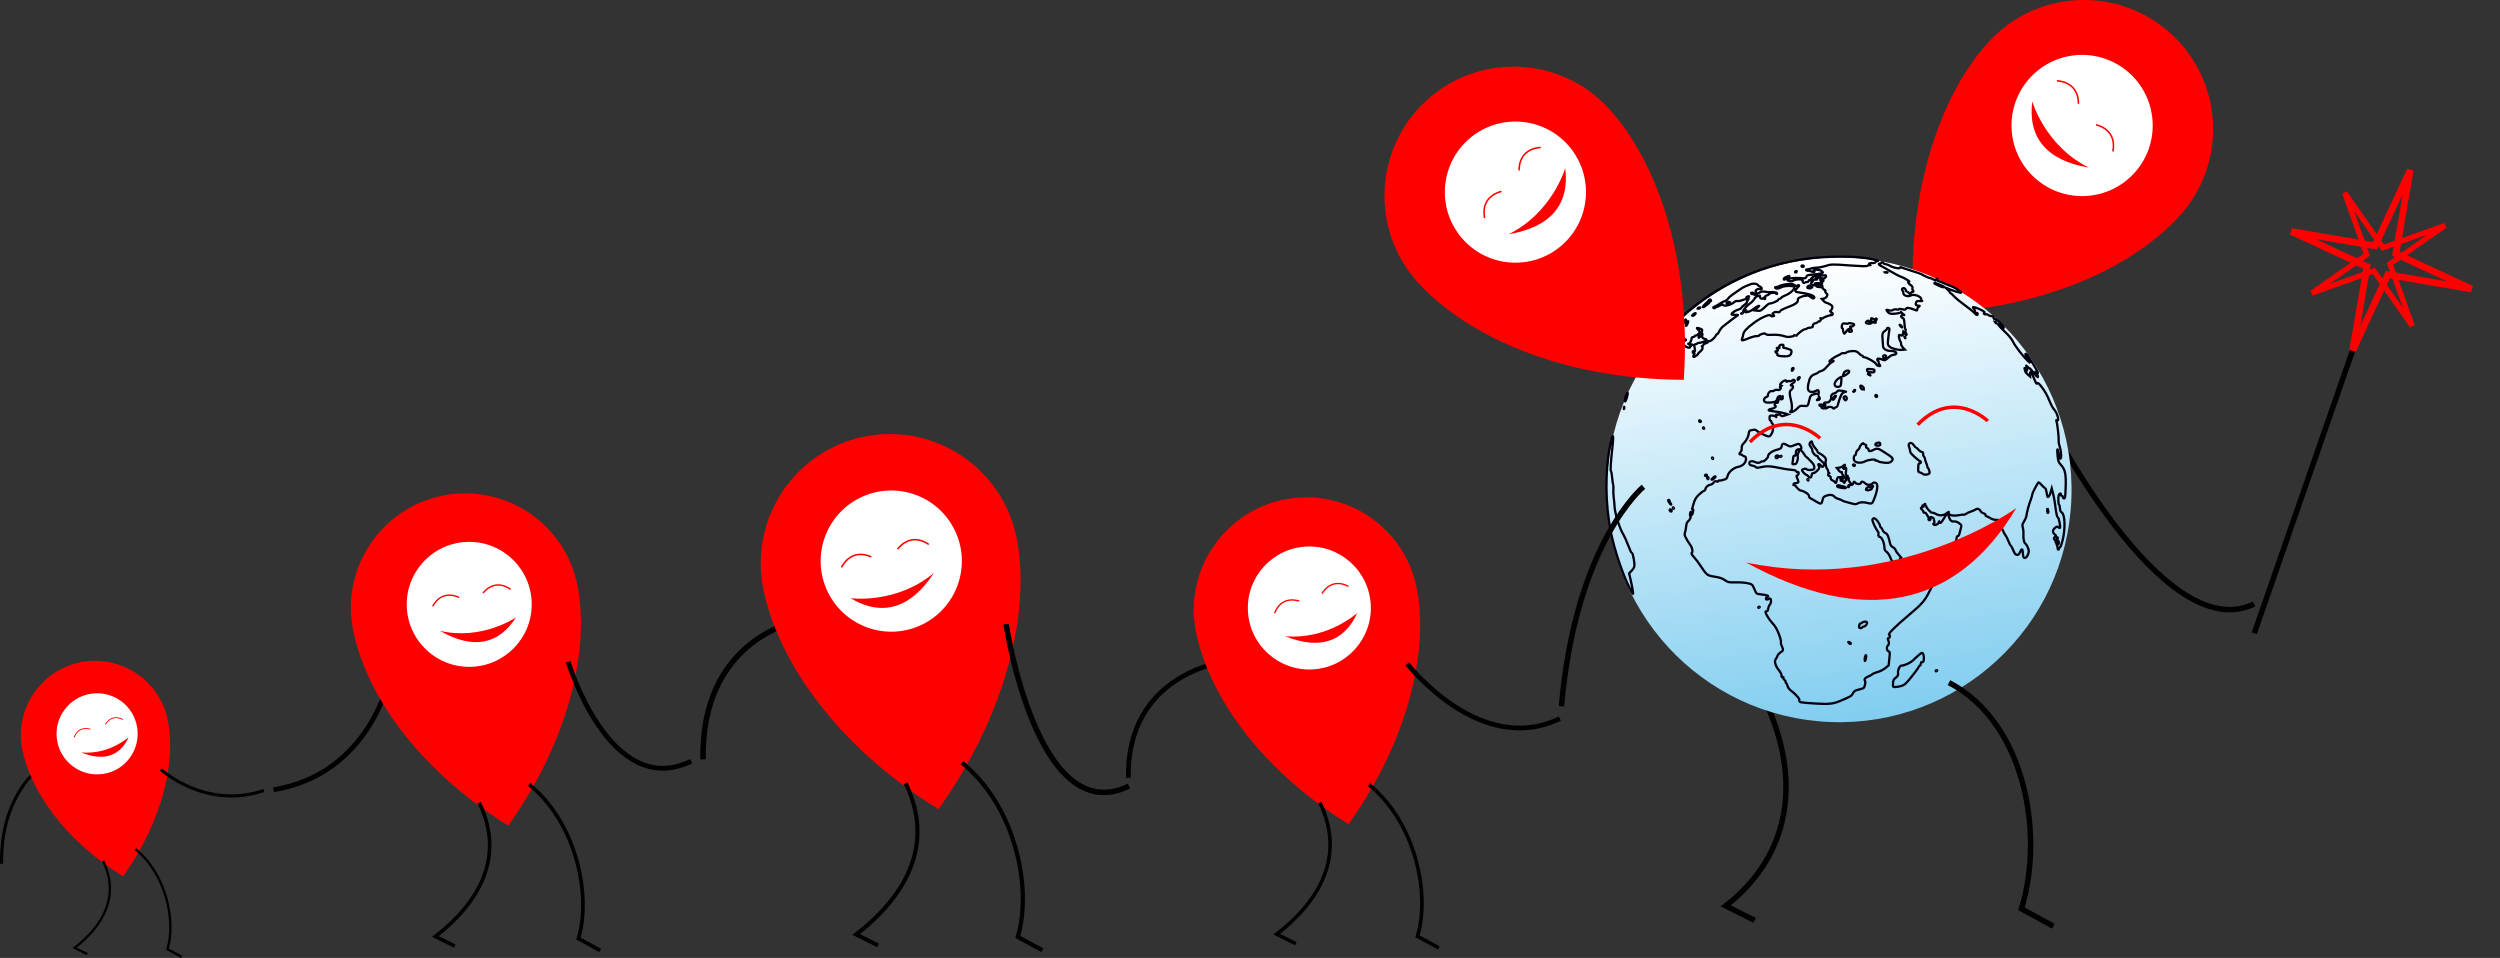
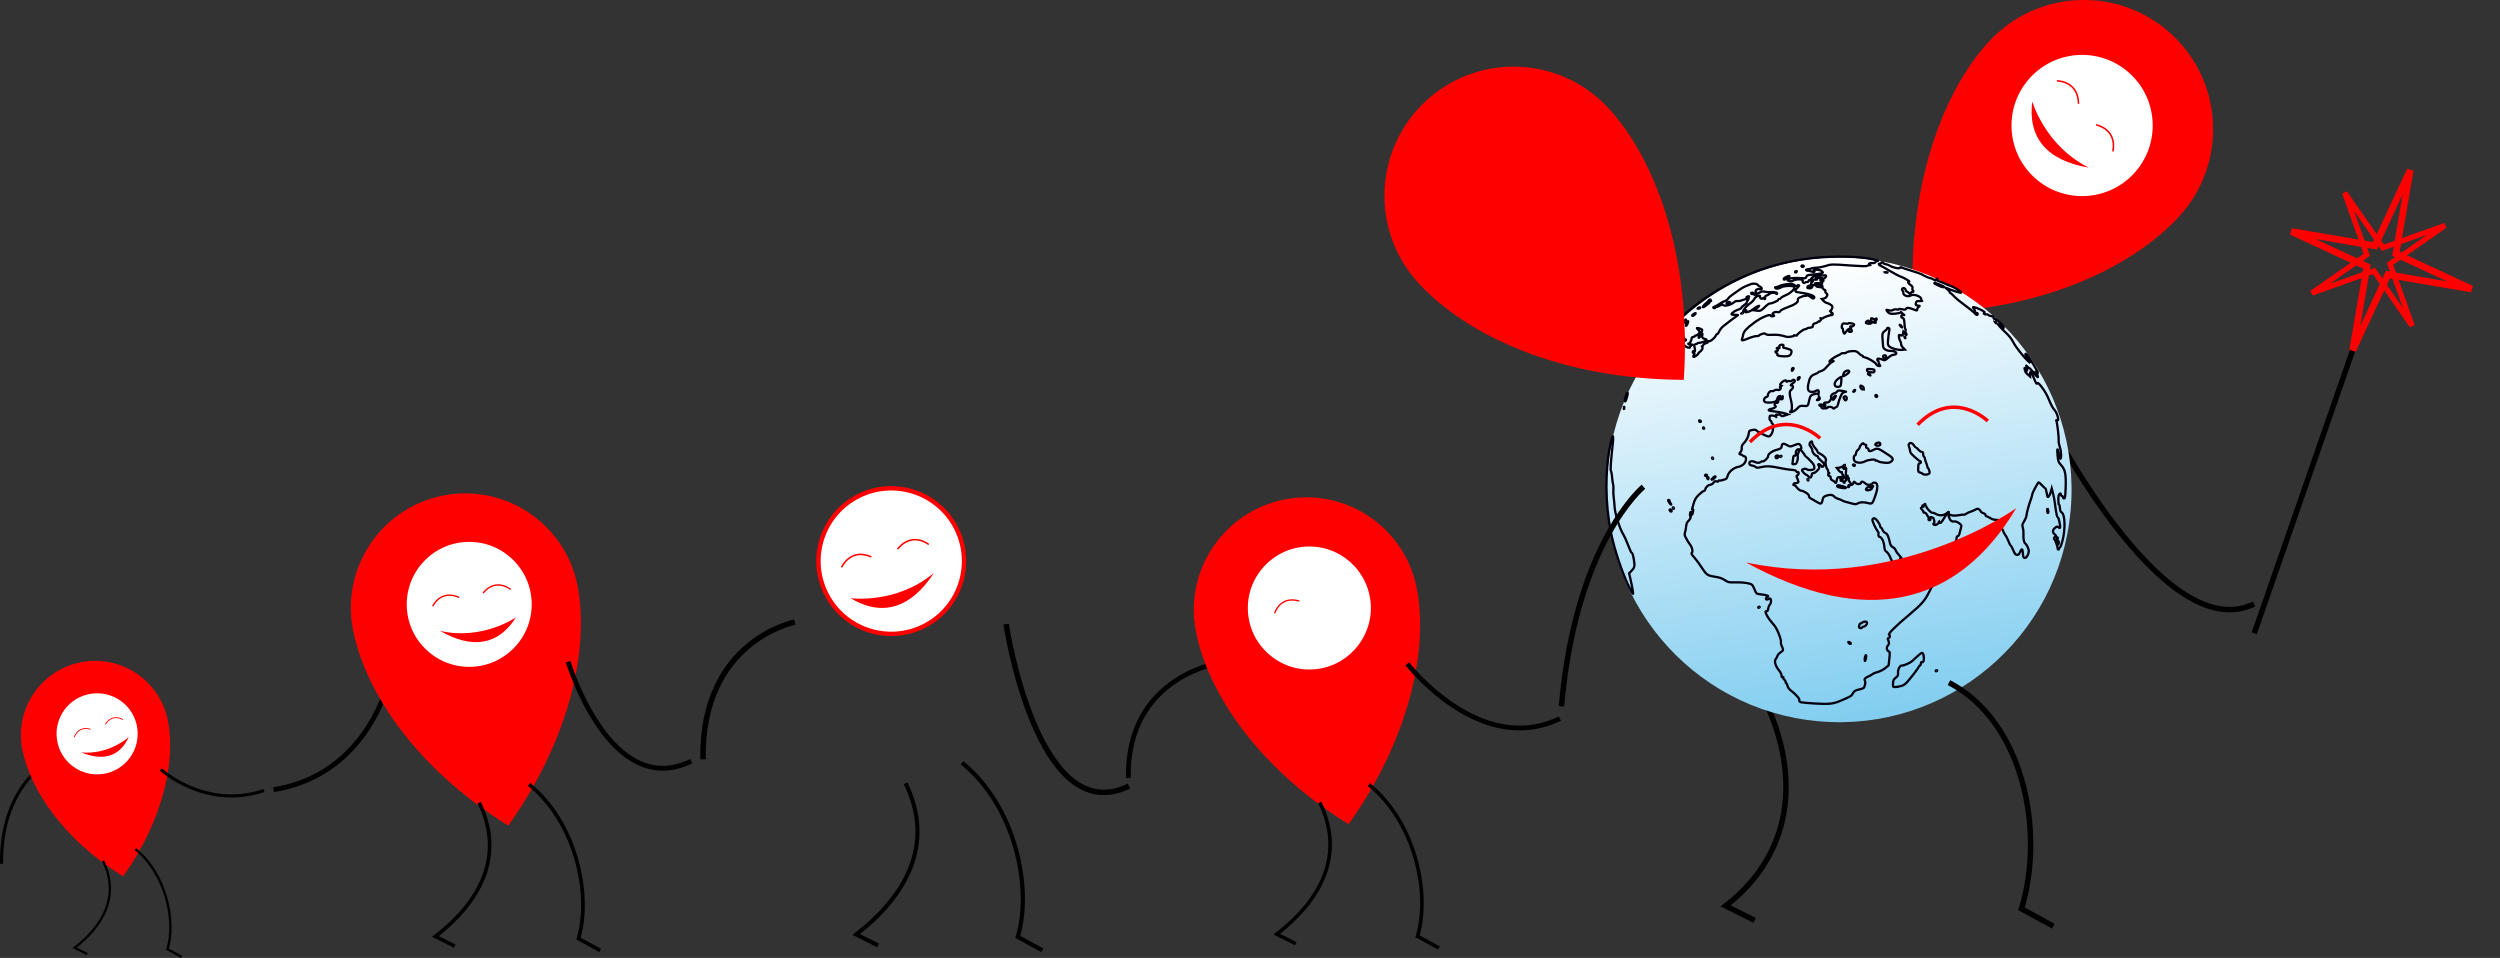
<svg xmlns="http://www.w3.org/2000/svg" xmlns:ns1="http://www.inkscape.org/namespaces/inkscape" xmlns:ns2="http://sodipodi.sourceforge.net/DTD/sodipodi-0.dtd" xmlns:xlink="http://www.w3.org/1999/xlink" width="121.38mm" height="46.51mm" viewBox="0 0 121.38 46.51" version="1.1" id="svg1545" ns1:version="1.0.1 (3bc2e813f5, 2020-09-07)" ns2:docname="traveliving_pic.svg">
  <rect x="0" y="0" width="121.38" height="46.51" fill="#333333" stroke="none" />
  <defs id="defs1539">
    <linearGradient ns1:collect="always" xlink:href="#radialGradient1980-7-3" id="linearGradient1974-9-2" x1="77.232" y1="33.066" x2="82.674" y2="54.47" gradientUnits="userSpaceOnUse" gradientTransform="translate(40.332,88.105)" />
    <radialGradient r="97.988" gradientTransform="matrix(3.11,0,0,-3.111,198.81,1487.9)" cx="-64.643" cy="440.66" gradientUnits="userSpaceOnUse" id="radialGradient1980-7-3">
      <stop offset="0" stop-color="#fff" id="stop1976-2-6" />
      <stop offset="1" stop-color="#94caff" id="stop1978-2-2" style="stop-color:#83cef0;stop-opacity:1" />
    </radialGradient>
  </defs>
  <ns2:namedview id="base" pagecolor="#ffffff" bordercolor="#666666" borderopacity="1.0" ns1:pageopacity="0.0" ns1:pageshadow="2" ns1:zoom="1.979899" ns1:cx="251.80491" ns1:cy="145.88391" ns1:document-units="mm" ns1:current-layer="layer1" ns1:document-rotation="0" showgrid="false" fit-margin-top="0" fit-margin-left="0" fit-margin-right="0" fit-margin-bottom="0" ns1:window-width="1920" ns1:window-height="1016" ns1:window-x="900" ns1:window-y="547" ns1:window-maximized="1" ns1:snap-global="false" />
  <g ns1:label="Layer 1" ns1:groupmode="layer" id="layer1" transform="translate(-44.926,-108.791)">
    <g transform="translate(27.206,-9.692)" id="g1974">
      <path style="fill:none;stroke:#000000;stroke-width:0.265px;stroke-linecap:butt;stroke-linejoin:miter;stroke-opacity:1" d="m 103.335,152.33 c 1.938,3.978 1.306,7.706 -1.83,10.136 l 1.408,0.704" id="path3420" ns1:connector-curvature="0" ns2:nodetypes="ccc" />
      <g id="g1987-0-89" transform="rotate(18.689,-139.768,131.588)">
        <path ns2:nodetypes="scsss" ns1:connector-curvature="0" id="path4772-2-5-2-4-9-2-6-0" d="m 108.717,44.754 c -1.394,3.119 -4.986,6.553 -10.568,8.483 -2.201,-5.362 -2.121,-10.413 -0.727,-13.532 1.394,-3.119 5.053,-4.517 8.172,-3.123 3.119,1.394 4.517,5.053 3.123,8.172 z" style="fill:#ff0000;stroke:#fe0000;stroke-width:0.173;stroke-miterlimit:4;stroke-dasharray:none;stroke-opacity:1" />
        <circle id="circle4786-3-9-6-3-4-6-0-1" cx="111.185" cy="1.957" r="3.534" style="fill:#ffffff;stroke:#fe0000;stroke-width:0.212;stroke-miterlimit:4;stroke-dasharray:none;stroke-opacity:1" transform="rotate(21.232)" />
        <path ns2:nodetypes="ccc" ns1:connector-curvature="0" id="path1902-4-8-3" d="m 103.898,43.921 c -2.356,-0.31 -3.635,-2.163 -3.635,-2.163 0.352,1.74 1.595,2.497 3.635,2.163 z" style="fill:#ff0000;stroke:none;stroke-width:0.084px;stroke-linecap:butt;stroke-linejoin:miter;stroke-opacity:1" />
        <path ns2:nodetypes="cc" ns1:connector-curvature="0" id="path4792-6-9-1-6-1-2-6-7-6-3-4" d="m 103.56,41.841 c 0,0 1.034,-0.149 1.19,0.963" style="fill:none;stroke:#ff0000;stroke-width:0.076;stroke-linecap:butt;stroke-linejoin:miter;stroke-miterlimit:4;stroke-dasharray:none;stroke-opacity:1" />
        <path ns2:nodetypes="cc" ns1:connector-curvature="0" id="path4792-6-9-1-6-1-2-6-7-7-4-7-8" d="m 101.075,40.428 c 0,0 0.987,-0.342 1.35,0.721" style="fill:none;stroke:#ff0000;stroke-width:0.076;stroke-linecap:butt;stroke-linejoin:miter;stroke-miterlimit:4;stroke-dasharray:none;stroke-opacity:1" />
      </g>
      <path style="fill:none;stroke:#000000;stroke-width:0.265px;stroke-linecap:butt;stroke-linejoin:miter;stroke-opacity:1" d="m 117.009,138.58 c 0,0 5.693,11.396 10.153,9.227" id="path1954-6-3" ns1:connector-curvature="0" ns2:nodetypes="cc" />
      <circle style="fill:url(#linearGradient1974-9-2);fill-opacity:1;stroke:none;stroke-width:0.328;stroke-miterlimit:4;stroke-dasharray:none;stroke-opacity:1" id="path6553-0-9-2-7" cx="119.091" cy="132.321" r="11.282" transform="rotate(5.036)" />
      <path ns1:connector-curvature="0" style="fill:none;stroke:#00000e;stroke-width:0.112;stroke-opacity:1" d="m 105.183,152.588 c -0.056,-0.014 -0.102,-0.045 -0.103,-0.07 -6.5e-4,-0.025 -0.002,-0.062 -0.002,-0.084 -0.002,-0.052 -0.242,-0.304 -0.405,-0.423 -0.082,-0.06 -0.144,-0.145 -0.166,-0.227 -0.019,-0.073 -0.049,-0.134 -0.065,-0.135 -0.016,-0.001 -0.027,-0.026 -0.025,-0.056 0.003,-0.03 -0.029,-0.082 -0.069,-0.116 -0.04,-0.034 -0.061,-0.078 -0.045,-0.099 0.018,-0.023 0.005,-0.031 -0.032,-0.02 -0.044,0.013 -0.057,-0.007 -0.052,-0.073 0.005,-0.057 -0.05,-0.163 -0.148,-0.285 -0.161,-0.2 -0.217,-0.433 -0.128,-0.528 0.023,-0.024 0.056,-0.088 0.074,-0.143 0.018,-0.054 0.087,-0.132 0.152,-0.172 0.141,-0.086 0.148,-0.121 0.06,-0.305 -0.037,-0.077 -0.055,-0.164 -0.04,-0.195 0.015,-0.03 -0.03,-0.203 -0.099,-0.384 -0.093,-0.245 -0.174,-0.382 -0.318,-0.538 -0.173,-0.188 -0.339,-0.464 -0.331,-0.551 0.002,-0.018 0.028,-0.031 0.059,-0.028 0.038,0.003 0.06,-0.034 0.068,-0.116 0.007,-0.067 0.039,-0.151 0.073,-0.188 0.108,-0.12 0.074,-0.389 -0.038,-0.296 -0.028,0.024 -0.072,0.04 -0.099,0.038 -0.069,-0.006 -0.05,-0.114 0.023,-0.135 0.111,-0.032 -0.019,-0.088 -0.256,-0.11 -0.123,-0.011 -0.241,-0.035 -0.262,-0.052 -0.021,-0.018 -0.076,-0.122 -0.12,-0.233 -0.07,-0.176 -0.099,-0.207 -0.219,-0.241 -0.184,-0.052 -0.414,-0.071 -0.753,-0.065 -0.264,0.005 -0.293,-0.002 -0.459,-0.111 -0.137,-0.09 -0.249,-0.127 -0.492,-0.165 -0.36,-0.056 -0.389,-0.078 -0.677,-0.522 -0.093,-0.142 -0.239,-0.335 -0.324,-0.43 -0.102,-0.113 -0.141,-0.18 -0.112,-0.197 0.071,-0.041 0.038,-0.25 -0.059,-0.381 -0.049,-0.066 -0.107,-0.153 -0.13,-0.193 -0.022,-0.041 -0.07,-0.128 -0.106,-0.192 -0.049,-0.088 -0.056,-0.146 -0.029,-0.227 0.021,-0.06 0.046,-0.192 0.056,-0.295 0.012,-0.119 0.042,-0.204 0.082,-0.236 0.085,-0.067 0.178,-0.247 0.131,-0.251 -0.02,-0.002 -0.032,-0.053 -0.026,-0.115 0.005,-0.061 0.024,-0.11 0.042,-0.108 0.018,0.002 0.028,0.032 0.022,0.067 -0.023,0.145 0.056,0.096 0.083,-0.052 0.02,-0.107 0.016,-0.153 -0.012,-0.139 -0.052,0.026 -0.054,0.034 0.041,-0.276 0.064,-0.212 0.112,-0.292 0.254,-0.43 0.096,-0.093 0.204,-0.176 0.241,-0.185 0.037,-0.008 0.069,-0.04 0.072,-0.07 0.009,-0.099 0.133,-0.219 0.239,-0.231 0.059,-0.006 0.13,-0.051 0.163,-0.102 0.046,-0.07 0.078,-0.084 0.144,-0.061 0.052,0.019 0.087,0.014 0.089,-0.013 0.002,-0.024 0.024,-0.038 0.05,-0.031 0.025,0.006 0.072,0.003 0.104,-0.007 0.032,-0.01 0.103,-0.03 0.158,-0.045 0.077,-0.021 0.108,-0.06 0.136,-0.168 0.049,-0.195 0.292,-0.403 0.518,-0.442 0.214,-0.037 0.386,-0.216 0.376,-0.391 -0.005,-0.078 -0.028,-0.115 -0.075,-0.119 -0.037,-0.003 -0.076,-0.024 -0.087,-0.045 -0.011,-0.022 -0.052,-0.042 -0.092,-0.046 -0.086,-0.008 -0.086,-0.038 -0.004,-0.13 0.039,-0.043 0.057,-0.11 0.05,-0.184 -0.009,-0.092 0.015,-0.144 0.115,-0.249 0.131,-0.138 0.218,-0.324 0.234,-0.497 0.008,-0.087 0.031,-0.105 0.165,-0.129 0.13,-0.023 0.166,-0.017 0.215,0.036 0.033,0.035 0.084,0.066 0.114,0.069 0.03,0.003 0.07,0.023 0.088,0.045 0.018,0.022 0.114,0.072 0.213,0.112 0.173,0.07 0.183,0.07 0.251,0.002 0.039,-0.039 0.087,-0.128 0.106,-0.197 0.041,-0.146 0.025,-0.388 -0.026,-0.393 -0.019,-0.002 -0.033,-0.026 -0.031,-0.055 0.002,-0.029 -0.02,-0.064 -0.049,-0.078 -0.031,-0.015 -0.05,-0.073 -0.044,-0.139 0.009,-0.106 0.018,-0.112 0.156,-0.1 0.081,0.007 0.153,0.035 0.163,0.061 0.009,0.027 0.011,0.007 0.002,-0.043 -0.012,-0.072 -0.003,-0.086 0.041,-0.064 0.03,0.015 0.064,0.008 0.075,-0.016 0.014,-0.03 0.041,-0.02 0.089,0.031 0.067,0.07 0.078,0.071 0.219,0.023 l 0.149,-0.051 -0.128,-0.044 c -0.07,-0.024 -0.252,-0.061 -0.405,-0.083 -0.153,-0.021 -0.307,-0.043 -0.343,-0.048 -0.1,-0.015 -0.071,-0.073 0.045,-0.088 0.058,-0.008 0.14,-0.037 0.184,-0.065 0.065,-0.042 0.07,-0.058 0.03,-0.088 -0.065,-0.048 -0.011,-0.153 0.075,-0.145 0.05,0.004 0.07,-0.022 0.075,-0.096 0.007,-0.09 0.02,-0.1 0.109,-0.083 0.09,0.017 0.102,0.008 0.106,-0.085 0.003,-0.064 -0.004,-0.079 -0.018,-0.041 -0.012,0.035 -0.048,0.061 -0.08,0.058 -0.035,-0.003 -0.047,-0.025 -0.032,-0.058 0.022,-0.044 0.013,-0.047 -0.051,-0.015 -0.042,0.022 -0.08,0.074 -0.084,0.117 -0.004,0.043 -0.038,0.101 -0.077,0.129 -0.081,0.059 -0.395,0.085 -0.501,0.041 -0.108,-0.045 -0.081,-0.204 0.042,-0.248 0.058,-0.02 0.092,-0.056 0.083,-0.087 -0.022,-0.079 0.113,-0.233 0.177,-0.202 0.029,0.014 0.087,0.001 0.127,-0.029 0.043,-0.032 0.11,-0.044 0.161,-0.03 0.059,0.017 0.104,0.003 0.137,-0.04 0.03,-0.04 0.034,-0.066 0.011,-0.068 -0.066,-0.006 -0.034,-0.078 0.035,-0.076 0.062,0.002 0.062,2.7e-4 0.002,-0.021 -0.086,-0.031 -0.076,-0.071 0.038,-0.175 0.099,-0.09 0.221,-0.109 0.214,-0.034 -0.003,0.03 0.013,0.03 0.054,9.7e-4 0.032,-0.022 0.076,-0.027 0.097,-0.011 0.021,0.016 0.074,0.003 0.118,-0.031 0.063,-0.048 0.087,-0.049 0.12,-0.009 0.033,0.04 0.014,0.07 -0.089,0.149 -0.113,0.085 -0.121,0.099 -0.056,0.105 0.099,0.009 0.089,0.125 -0.018,0.205 -0.093,0.07 -0.094,0.198 -0.005,0.534 0.061,0.232 0.051,0.486 -0.02,0.504 -0.026,0.007 -0.038,0.025 -0.026,0.041 0.037,0.049 0.245,-0.058 0.362,-0.188 0.102,-0.112 0.13,-0.122 0.295,-0.107 0.201,0.018 0.208,0.011 0.268,-0.272 0.047,-0.219 0.082,-0.261 0.255,-0.303 0.114,-0.029 0.153,-0.026 0.172,0.01 0.014,0.028 0.029,-0.003 0.036,-0.073 0.013,-0.133 -0.039,-0.159 -0.163,-0.081 -0.042,0.027 -0.127,0.044 -0.189,0.04 -0.166,-0.013 -0.207,-0.123 -0.151,-0.401 0.061,-0.298 0.129,-0.397 0.318,-0.463 0.087,-0.03 0.159,-0.068 0.16,-0.084 0.001,-0.016 0.063,-0.046 0.138,-0.065 0.091,-0.024 0.184,-0.095 0.284,-0.216 0.082,-0.099 0.192,-0.198 0.244,-0.22 0.052,-0.023 0.088,-0.048 0.08,-0.057 -0.008,-0.01 -0.052,-7.8e-4 -0.099,0.02 -0.047,0.02 -0.093,0.026 -0.103,0.015 -0.027,-0.032 0.234,-0.224 0.396,-0.291 0.079,-0.032 0.155,-0.075 0.17,-0.095 0.015,-0.02 0.076,-0.032 0.136,-0.027 0.06,0.005 0.111,-0.004 0.112,-0.02 0.004,-0.044 0.232,-0.091 0.388,-0.081 0.095,0.006 0.163,0.039 0.227,0.11 0.05,0.055 0.115,0.102 0.145,0.105 0.03,0.003 0.052,0.022 0.051,0.042 -0.002,0.021 0.03,0.04 0.07,0.044 0.132,0.012 0.534,0.242 0.57,0.327 0.02,0.047 0.075,0.088 0.129,0.096 0.086,0.013 0.089,0.008 0.041,-0.056 -0.029,-0.038 -0.05,-0.097 -0.047,-0.131 0.003,-0.034 -0.012,-0.064 -0.032,-0.066 -0.021,-0.002 -0.035,-0.03 -0.032,-0.063 0.004,-0.046 0.033,-0.054 0.125,-0.032 0.066,0.015 0.147,0.042 0.182,0.061 0.046,0.025 0.101,-0.003 0.212,-0.106 0.097,-0.091 0.194,-0.144 0.277,-0.152 0.243,-0.023 0.117,-0.193 -0.139,-0.187 -0.101,0.003 -0.196,-0.021 -0.267,-0.066 -0.094,-0.059 -0.112,-0.097 -0.117,-0.249 -0.004,-0.098 -0.013,-0.221 -0.02,-0.273 -0.027,-0.208 0.002,-0.311 0.109,-0.375 0.057,-0.035 0.107,-0.088 0.109,-0.118 0.003,-0.033 0.031,-0.048 0.069,-0.037 0.05,0.015 0.058,0.047 0.038,0.147 -0.015,0.07 -0.038,0.25 -0.053,0.401 -0.024,0.241 -0.018,0.282 0.051,0.349 0.103,0.099 0.422,0.189 0.611,0.171 l 0.151,-0.014 -0.095,-0.098 c -0.052,-0.054 -0.091,-0.132 -0.088,-0.173 0.004,-0.041 -0.015,-0.102 -0.04,-0.137 -0.026,-0.035 -0.054,-0.121 -0.062,-0.192 -0.015,-0.123 -0.012,-0.127 0.077,-0.096 0.081,0.028 0.095,0.019 0.113,-0.069 l 0.021,-0.101 0.075,0.098 c 0.061,0.079 0.077,0.086 0.081,0.035 0.003,-0.034 -0.013,-0.064 -0.036,-0.066 -0.024,-0.002 -0.031,-0.042 -0.015,-0.095 0.014,-0.05 0.013,-0.093 -0.003,-0.094 -0.016,-0.001 -0.033,-0.074 -0.039,-0.163 -0.02,-0.319 -0.031,-0.36 -0.101,-0.386 -0.1,-0.036 -0.081,-0.145 0.024,-0.138 0.082,0.006 0.082,0.005 0.013,-0.042 -0.038,-0.027 -0.081,-0.068 -0.094,-0.092 -0.016,-0.03 -0.025,-0.031 -0.028,-0.003 -0.002,0.022 -0.113,0.052 -0.246,0.066 -0.255,0.028 -0.334,0.004 -0.426,-0.132 -0.044,-0.063 -0.037,-0.066 0.078,-0.033 0.087,0.026 0.154,0.021 0.22,-0.015 0.057,-0.031 0.131,-0.039 0.183,-0.021 0.052,0.018 0.089,0.014 0.091,-0.01 0.002,-0.027 0.059,-0.027 0.163,-0.002 0.127,0.03 0.166,0.027 0.188,-0.018 0.035,-0.071 0.145,-0.063 0.369,0.027 0.167,0.068 0.172,0.067 0.179,-0.009 0.004,-0.043 0.038,-0.097 0.076,-0.121 0.063,-0.04 0.061,-0.045 -0.03,-0.054 -0.119,-0.012 -0.143,-0.047 -0.104,-0.154 0.023,-0.064 0.057,-0.077 0.182,-0.068 0.085,0.005 0.134,4.2e-4 0.109,-0.012 -0.025,-0.012 -0.043,-0.046 -0.04,-0.074 0.012,-0.134 -0.361,-0.274 -0.499,-0.188 -0.141,0.088 -0.385,0.004 -0.373,-0.13 0.004,-0.039 -0.009,-0.083 -0.029,-0.097 -0.063,-0.047 -0.028,-0.134 0.052,-0.127 0.047,0.004 0.083,0.037 0.091,0.083 0.007,0.042 0.03,0.078 0.052,0.08 0.021,0.002 0.067,0.034 0.101,0.07 0.058,0.062 0.064,0.063 0.091,0.008 0.016,-0.032 0.052,-0.057 0.081,-0.054 0.062,0.005 0.074,-0.053 0.02,-0.094 -0.021,-0.016 -0.027,-0.059 -0.014,-0.096 0.017,-0.048 -0.011,-0.092 -0.096,-0.153 -0.121,-0.086 -0.153,-0.165 -0.067,-0.16 0.076,0.004 -0.261,-0.197 -0.4,-0.239 -0.071,-0.021 -0.304,-0.143 -0.52,-0.272 -0.216,-0.129 -0.429,-0.248 -0.474,-0.266 -0.092,-0.036 -0.105,-0.104 -0.02,-0.096 0.03,0.003 0.058,-0.012 0.059,-0.032 0.002,-0.021 0.028,-0.035 0.059,-0.032 0.031,0.003 0.054,0.022 0.052,0.042 -0.002,0.02 0.043,0.041 0.099,0.046 0.056,0.005 0.15,0.04 0.209,0.078 0.143,0.092 0.492,0.161 0.497,0.098 0.003,-0.029 0.028,-0.035 0.067,-0.015 0.034,0.017 0.252,0.088 0.483,0.16 0.231,0.071 0.452,0.147 0.491,0.17 0.175,0.102 0.355,0.182 0.421,0.188 0.04,0.003 0.119,0.036 0.176,0.073 0.094,0.06 0.105,0.061 0.11,0.01 0.003,-0.031 0.022,-0.055 0.043,-0.053 0.02,0.002 0.035,0.029 0.032,0.059 -0.003,0.031 0.024,0.058 0.061,0.062 0.036,0.003 0.154,0.049 0.263,0.102 0.108,0.052 0.256,0.113 0.327,0.135 0.146,0.044 0.499,0.267 0.495,0.314 -0.004,0.042 -0.419,-0.089 -0.748,-0.237 -0.04,-0.018 -0.013,0.012 0.059,0.065 0.072,0.054 0.13,0.12 0.128,0.145 -0.002,0.025 0.014,0.048 0.035,0.05 0.021,0.002 0.103,0.074 0.183,0.162 0.079,0.087 0.311,0.279 0.515,0.425 0.204,0.147 0.418,0.321 0.477,0.387 0.068,0.076 0.118,0.106 0.136,0.082 0.041,-0.055 2.8e-4,-0.116 -0.066,-0.097 -0.053,0.015 -0.061,0.001 -0.06,-0.114 7e-5,-0.026 -0.023,-0.069 -0.051,-0.095 -0.104,-0.097 0.005,-0.089 0.248,0.017 0.252,0.11 0.325,0.169 0.252,0.205 -0.024,0.013 -0.016,0.032 0.02,0.05 0.033,0.016 0.077,0.021 0.098,0.011 0.021,-0.011 0.059,0.003 0.086,0.028 0.026,0.026 0.099,0.054 0.162,0.061 0.083,0.01 0.11,0.029 0.099,0.072 -0.01,0.038 0.013,0.061 0.066,0.067 0.096,0.01 0.433,0.336 0.426,0.413 -0.007,0.075 -0.058,0.062 -0.132,-0.036 -0.035,-0.046 -0.096,-0.103 -0.135,-0.126 -0.084,-0.05 0.115,0.17 0.417,0.459 0.124,0.119 0.255,0.292 0.31,0.409 0.099,0.209 0.505,0.729 0.713,0.913 l 0.118,0.104 -0.123,-0.203 c -0.128,-0.212 -0.141,-0.251 -0.084,-0.246 0.049,0.004 0.614,0.912 0.583,0.938 -0.014,0.012 -0.049,-0.002 -0.078,-0.031 -0.073,-0.073 -0.068,-0.034 0.011,0.075 0.066,0.092 0.083,0.157 0.039,0.153 -0.013,-0.001 -0.101,-0.102 -0.196,-0.223 -0.096,-0.121 -0.189,-0.223 -0.208,-0.224 -0.019,-0.002 -0.064,-0.035 -0.101,-0.074 -0.067,-0.07 -0.067,-0.07 -0.016,0.055 0.033,0.082 0.036,0.125 0.009,0.122 -0.023,-0.002 -0.035,0.024 -0.025,0.056 0.011,0.039 0.003,0.05 -0.023,0.03 -0.081,-0.06 0.005,0.059 0.102,0.141 l 0.099,0.085 -0.003,-0.112 c -0.005,-0.179 0.061,-0.124 0.165,0.138 0.123,0.312 0.155,0.36 0.197,0.303 0.023,-0.03 0.083,0.022 0.195,0.17 0.182,0.24 0.267,0.393 0.405,0.731 0.052,0.128 0.127,0.273 0.167,0.321 0.119,0.145 0.157,0.21 0.201,0.349 0.056,0.175 0.047,0.262 -0.023,0.228 -0.042,-0.021 -0.049,-0.011 -0.026,0.041 0.041,0.097 0.122,0.799 0.109,0.946 -0.006,0.069 0.018,0.206 0.054,0.306 0.073,0.204 0.089,0.577 0.024,0.571 -0.022,-0.002 -0.053,-0.076 -0.068,-0.165 -0.044,-0.264 -0.054,-0.302 -0.073,-0.285 -0.011,0.009 -0.006,0.148 0.01,0.31 0.027,0.27 0.042,0.309 0.179,0.46 0.193,0.213 0.237,0.445 0.211,1.117 -0.017,0.435 -0.026,0.494 -0.078,0.49 -0.032,-0.003 -0.056,-0.03 -0.053,-0.061 0.003,-0.031 -0.02,-0.058 -0.05,-0.061 -0.03,-0.003 -0.053,-0.03 -0.051,-0.06 0.007,-0.084 -0.06,-0.073 -0.097,0.014 -0.039,0.094 -0.029,0.481 0.013,0.484 0.017,0.001 0.035,0.075 0.04,0.163 0.007,0.114 0.033,0.174 0.086,0.204 0.158,0.09 0.183,0.783 0.048,1.333 -0.047,0.191 -0.104,0.352 -0.127,0.357 -0.022,0.004 -0.043,0.034 -0.045,0.062 -0.003,0.029 -0.021,0.051 -0.042,0.05 -0.021,-0.002 -0.035,-0.029 -0.032,-0.059 0.006,-0.07 -0.118,-0.418 -0.157,-0.438 -0.047,-0.025 -0.026,-0.091 0.042,-0.132 0.056,-0.034 0.053,-0.047 -0.028,-0.111 -0.116,-0.092 -0.107,-0.219 0.023,-0.321 0.084,-0.066 0.108,-0.07 0.153,-0.026 0.03,0.029 0.065,0.044 0.079,0.032 0.041,-0.035 -0.059,-0.517 -0.108,-0.521 -0.026,-0.002 -0.061,-0.13 -0.084,-0.298 -0.067,-0.508 -0.088,-0.629 -0.148,-0.866 l -0.059,-0.23 -0.056,0.198 c -0.054,0.189 -0.14,0.279 -0.162,0.17 -0.005,-0.028 -0.023,-0.124 -0.039,-0.213 -0.016,-0.089 -0.043,-0.163 -0.06,-0.165 -0.017,-0.002 -0.09,-0.067 -0.162,-0.145 -0.072,-0.079 -0.14,-0.144 -0.151,-0.144 -0.039,-0.002 -0.309,0.505 -0.317,0.596 -0.004,0.05 -0.038,0.167 -0.075,0.261 -0.08,0.203 -0.199,0.648 -0.206,0.77 -0.003,0.048 -0.053,0.167 -0.111,0.266 -0.098,0.165 -0.103,0.189 -0.064,0.31 0.023,0.073 0.037,0.211 0.03,0.308 -0.014,0.21 0.021,0.411 0.081,0.456 0.088,0.066 0.186,0.285 0.176,0.395 -0.013,0.141 -0.092,0.286 -0.17,0.308 -0.079,0.022 -0.109,-0.046 -0.12,-0.265 -0.009,-0.2 -0.057,-0.197 -0.144,0.008 -0.038,0.09 -0.071,0.116 -0.14,0.11 -0.071,-0.006 -0.108,-0.052 -0.178,-0.222 -0.048,-0.117 -0.104,-0.221 -0.124,-0.229 -0.02,-0.008 -0.07,-0.106 -0.111,-0.216 -0.041,-0.11 -0.111,-0.247 -0.156,-0.304 -0.044,-0.057 -0.089,-0.141 -0.1,-0.187 -0.01,-0.046 -0.036,-0.085 -0.057,-0.087 -0.021,-0.002 -0.028,-0.025 -0.015,-0.053 0.014,-0.027 -0.011,-0.113 -0.054,-0.19 -0.043,-0.077 -0.077,-0.157 -0.075,-0.178 0.002,-0.021 -0.058,-0.035 -0.139,-0.033 -0.095,0.003 -0.187,-0.024 -0.281,-0.083 -0.077,-0.048 -0.162,-0.09 -0.188,-0.092 -0.026,-0.002 -0.046,-0.028 -0.043,-0.057 0.002,-0.029 -0.046,-0.069 -0.107,-0.088 -0.062,-0.02 -0.119,-0.06 -0.127,-0.09 -0.009,-0.03 -0.048,-0.076 -0.087,-0.101 -0.056,-0.036 -0.094,-0.033 -0.175,0.015 -0.057,0.034 -0.165,0.081 -0.239,0.103 -0.074,0.023 -0.17,0.068 -0.213,0.102 -0.044,0.033 -0.096,0.053 -0.116,0.043 -0.021,-0.01 -0.115,-0.001 -0.209,0.018 -0.214,0.044 -0.423,0.028 -0.477,-0.036 -0.06,-0.071 -0.064,0.053 -0.007,0.192 0.052,0.127 0.126,0.172 0.247,0.153 0.053,-0.009 0.136,0.022 0.218,0.081 0.124,0.088 0.131,0.104 0.097,0.226 -0.019,0.072 -0.05,0.194 -0.069,0.269 -0.02,0.084 -0.054,0.136 -0.085,0.133 -0.035,-0.003 -0.056,0.041 -0.065,0.135 -0.009,0.099 -0.035,0.151 -0.091,0.18 -0.043,0.022 -0.082,0.075 -0.086,0.117 -0.004,0.047 -0.038,0.083 -0.085,0.091 -0.047,0.007 -0.09,0.054 -0.108,0.115 -0.019,0.064 -0.061,0.107 -0.111,0.115 -0.127,0.021 -0.373,0.207 -0.395,0.298 -0.012,0.051 -0.094,0.122 -0.216,0.187 -0.108,0.058 -0.24,0.139 -0.292,0.179 -0.12,0.093 -0.485,0.286 -0.533,0.281 -0.02,-0.002 -0.086,0.036 -0.146,0.084 -0.067,0.054 -0.157,0.086 -0.231,0.083 -0.11,-0.004 -0.129,-0.023 -0.192,-0.18 -0.087,-0.219 -0.107,-0.299 -0.108,-0.437 -3e-4,-0.076 -0.053,-0.166 -0.173,-0.297 -0.095,-0.103 -0.179,-0.223 -0.187,-0.266 -0.008,-0.044 -0.067,-0.107 -0.13,-0.143 -0.09,-0.049 -0.124,-0.102 -0.152,-0.235 -0.061,-0.288 -0.125,-0.424 -0.216,-0.455 -0.047,-0.017 -0.107,-0.08 -0.132,-0.142 -0.025,-0.062 -0.06,-0.113 -0.078,-0.115 -0.017,-0.002 -0.039,-0.041 -0.048,-0.088 -0.027,-0.146 -0.227,-0.392 -0.301,-0.371 -0.036,0.01 -0.068,0.044 -0.071,0.075 -0.006,0.071 0.157,0.427 0.251,0.548 0.039,0.05 0.061,0.105 0.048,0.123 -0.031,0.042 0.002,0.153 0.048,0.157 0.104,0.009 0.219,0.248 0.233,0.489 0.008,0.134 0.032,0.186 0.113,0.243 0.056,0.04 0.132,0.152 0.168,0.249 0.036,0.096 0.083,0.189 0.103,0.206 0.025,0.021 0.023,0.03 -0.009,0.027 -0.025,-0.002 -0.038,0.023 -0.029,0.054 0.022,0.076 0.082,0.079 0.088,0.005 0.003,-0.039 0.032,-0.052 0.088,-0.039 0.054,0.012 0.08,0.045 0.076,0.094 -0.004,0.046 0.05,0.12 0.142,0.194 0.222,0.178 0.341,0.324 0.359,0.44 0.026,0.168 0.13,0.209 0.342,0.134 0.1,-0.035 0.208,-0.078 0.241,-0.094 0.032,-0.016 0.085,-0.038 0.116,-0.048 0.25,-0.075 0.49,-0.175 0.518,-0.216 0.019,-0.027 0.067,-0.046 0.107,-0.043 0.054,0.005 0.07,0.032 0.063,0.11 -0.005,0.057 0.01,0.127 0.033,0.155 0.034,0.041 0.029,0.057 -0.025,0.081 -0.037,0.017 -0.06,0.054 -0.051,0.083 0.008,0.029 -0.028,0.121 -0.08,0.205 -0.052,0.083 -0.145,0.255 -0.206,0.382 -0.173,0.36 -0.375,0.59 -0.906,1.033 -0.734,0.613 -1.126,1.008 -1.011,1.018 0.058,0.005 0.027,0.146 -0.034,0.154 -0.05,0.006 -0.051,0.02 -0.013,0.112 0.05,0.12 0.041,0.188 -0.033,0.263 -0.069,0.07 -0.039,0.236 0.048,0.267 0.062,0.022 0.066,0.059 0.035,0.353 l -0.035,0.328 -0.166,0.135 c -0.094,0.077 -0.253,0.158 -0.365,0.187 -0.109,0.028 -0.221,0.074 -0.249,0.102 -0.028,0.028 -0.119,0.079 -0.201,0.112 -0.165,0.067 -0.221,0.139 -0.166,0.218 0.042,0.061 -0.012,0.308 -0.077,0.351 -0.024,0.015 -0.133,0.049 -0.24,0.074 -0.165,0.038 -0.208,0.068 -0.272,0.181 -0.076,0.136 -0.089,0.145 -0.628,0.371 -0.33,0.139 -0.541,0.161 -1.18,0.123 -0.329,-0.019 -0.643,-0.047 -0.698,-0.061 z m 3.142,-2.279 c -0.024,-0.081 -0.086,0.128 -0.069,0.234 0.009,0.059 0.021,0.048 0.05,-0.049 0.021,-0.069 0.029,-0.152 0.019,-0.186 z m -0.743,-0.589 c 0.002,-0.018 -0.031,-0.045 -0.072,-0.06 -0.061,-0.022 -0.068,-0.016 -0.035,0.03 0.044,0.064 0.103,0.08 0.107,0.03 z m 0.612,-0.812 c 0.076,0.007 0.194,-0.124 0.174,-0.194 -0.013,-0.047 -0.044,-0.059 -0.122,-0.046 -0.057,0.009 -0.111,0.031 -0.119,0.049 -0.009,0.018 -0.037,0.031 -0.065,0.029 -0.026,-0.002 -0.06,0.045 -0.074,0.105 -0.021,0.087 -0.012,0.111 0.05,0.126 0.042,0.01 0.083,-0.003 0.092,-0.028 0.009,-0.025 0.037,-0.044 0.063,-0.042 z m 9.461,-4.164 c -0.033,-0.036 -0.038,-0.03 -0.024,0.024 0.01,0.038 0.018,0.099 0.018,0.133 1.6e-4,0.035 0.011,0.024 0.024,-0.024 0.013,-0.048 0.005,-0.107 -0.018,-0.133 z m -0.025,-0.12 c 0.006,-0.071 -0.017,-0.073 -0.05,-0.004 -0.015,0.03 -0.011,0.055 0.01,0.057 0.02,0.002 0.038,-0.022 0.041,-0.053 z m -5.78,-0.785 c 0.005,-0.052 0.011,-0.053 0.036,-0.002 0.04,0.078 0.079,0.042 0.245,-0.231 0.075,-0.123 0.152,-0.221 0.172,-0.219 0.02,0.002 0.038,-0.018 0.039,-0.043 0.002,-0.026 -0.043,-0.003 -0.101,0.052 -0.131,0.124 -0.37,0.141 -0.535,0.037 -0.061,-0.038 -0.137,-0.062 -0.169,-0.053 -0.058,0.016 -0.301,-0.245 -0.294,-0.316 0.002,-0.018 -0.015,-0.034 -0.037,-0.036 -0.022,-0.002 -0.028,-0.019 -0.013,-0.039 0.014,-0.019 0.008,-0.037 -0.013,-0.039 -0.021,-0.002 -0.043,0.034 -0.047,0.08 -0.007,0.068 -0.014,0.072 -0.039,0.025 -0.027,-0.051 -0.032,-0.051 -0.037,0.003 -0.003,0.034 -0.028,0.069 -0.054,0.078 -0.033,0.011 -0.024,0.038 0.03,0.085 0.043,0.038 0.076,0.092 0.074,0.119 -0.002,0.028 0.02,0.043 0.051,0.034 0.033,-0.01 0.078,0.029 0.113,0.095 0.032,0.061 0.081,0.136 0.11,0.166 0.029,0.03 0.035,0.044 0.013,0.031 -0.021,-0.012 -0.041,-0.001 -0.043,0.025 -0.002,0.026 0.02,0.05 0.049,0.052 0.035,0.003 0.05,-0.025 0.044,-0.084 -0.008,-0.076 0.002,-0.085 0.068,-0.058 0.098,0.039 0.092,0.031 0.119,0.168 0.016,0.082 0.008,0.122 -0.023,0.132 -0.032,0.01 -0.031,0.026 0.004,0.055 0.063,0.052 0.231,-0.031 0.24,-0.118 z m -5.644,-1.065 c 0.029,-0.144 0.051,-0.172 0.169,-0.219 0.176,-0.069 0.325,-0.055 0.404,0.039 0.035,0.042 0.127,0.093 0.206,0.115 0.078,0.022 0.158,0.054 0.177,0.072 0.019,0.018 0.092,0.047 0.163,0.065 0.07,0.018 0.211,0.055 0.311,0.084 0.157,0.044 0.199,0.042 0.289,-0.01 0.11,-0.065 0.298,-0.066 0.521,-0.005 0.169,0.046 0.194,0.018 0.327,-0.368 0.131,-0.38 0.126,-0.597 -0.014,-0.63 -0.05,-0.012 -0.102,0.002 -0.123,0.033 -0.056,0.081 -0.257,0.095 -0.327,0.023 -0.091,-0.096 -0.22,-0.136 -0.225,-0.072 -0.009,0.107 -0.207,0.115 -0.294,0.012 -0.052,-0.062 -0.058,-0.061 -0.084,0.018 -0.028,0.086 -0.125,0.141 -0.118,0.067 0.002,-0.022 -0.028,-0.078 -0.067,-0.124 -0.038,-0.046 -0.058,-0.108 -0.044,-0.138 0.019,-0.04 0.007,-0.049 -0.05,-0.036 -0.054,0.012 -0.075,-1.4e-4 -0.071,-0.044 0.003,-0.033 0.021,-0.049 0.04,-0.034 0.019,0.015 0.037,0.008 0.038,-0.013 0.002,-0.022 -0.022,-0.042 -0.054,-0.045 -0.045,-0.004 -0.052,-0.042 -0.034,-0.171 0.013,-0.091 0.013,-0.178 1e-4,-0.194 -0.013,-0.016 -0.025,-0.009 -0.027,0.015 -0.002,0.024 -0.029,0.041 -0.059,0.038 -0.03,-0.003 -0.053,-0.03 -0.051,-0.061 0.003,-0.03 0.021,-0.054 0.042,-0.052 0.021,0.002 0.04,-0.025 0.043,-0.058 0.004,-0.049 -0.01,-0.046 -0.075,0.017 -0.045,0.043 -0.134,0.084 -0.199,0.091 l -0.118,0.014 0.087,0.112 c 0.049,0.064 0.107,0.103 0.133,0.09 0.025,-0.013 0.034,-0.007 0.02,0.011 -0.014,0.018 0.036,0.112 0.111,0.209 0.116,0.15 0.127,0.179 0.072,0.204 -0.035,0.015 -0.055,0.045 -0.045,0.065 0.01,0.02 0.003,0.035 -0.017,0.034 -0.02,-0.002 -0.043,-0.029 -0.052,-0.06 -0.009,-0.033 -0.042,-0.05 -0.075,-0.04 -0.042,0.012 -0.057,-0.006 -0.052,-0.063 0.008,-0.096 -0.093,-0.156 -0.146,-0.087 -0.02,0.027 -0.042,0.095 -0.047,0.151 -0.005,0.056 -0.026,0.101 -0.047,0.099 -0.02,-0.002 -0.036,-0.016 -0.035,-0.032 10e-4,-0.016 -0.046,-0.052 -0.105,-0.081 -0.073,-0.035 -0.106,-0.077 -0.101,-0.13 0.004,-0.043 -0.017,-0.08 -0.047,-0.083 -0.077,-0.007 -0.106,-0.087 -0.043,-0.12 0.039,-0.02 0.042,-0.029 0.008,-0.032 -0.026,-0.003 -0.043,-0.037 -0.04,-0.077 0.003,-0.04 -0.01,-0.084 -0.029,-0.099 -0.067,-0.05 -0.121,-0.294 -0.09,-0.401 0.025,-0.084 0.012,-0.127 -0.062,-0.208 -0.051,-0.056 -0.148,-0.126 -0.215,-0.155 -0.068,-0.029 -0.121,-0.071 -0.119,-0.092 0.002,-0.021 -0.031,-0.079 -0.073,-0.128 -0.127,-0.146 -0.193,-0.26 -0.188,-0.318 0.007,-0.085 -0.067,-0.072 -0.112,0.019 -0.03,0.062 -0.021,0.104 0.042,0.184 0.044,0.057 0.078,0.129 0.075,0.161 -0.008,0.09 0.123,0.267 0.204,0.274 0.039,0.003 0.07,0.028 0.067,0.055 -0.002,0.027 0.067,0.108 0.153,0.182 0.159,0.135 0.179,0.186 0.108,0.279 -0.034,0.044 -0.051,0.038 -0.111,-0.039 -0.039,-0.05 -0.089,-0.082 -0.111,-0.071 -0.027,0.014 -0.028,0.034 -0.003,0.064 0.02,0.024 0.035,0.073 0.032,0.107 -0.008,0.088 -0.214,0.278 -0.295,0.27 -0.049,-0.004 -0.069,0.023 -0.076,0.106 -0.011,0.124 -0.083,0.141 -0.167,0.041 -0.028,-0.034 -0.062,-0.061 -0.076,-0.063 -0.057,-0.005 -0.227,-0.179 -0.223,-0.228 0.006,-0.066 0.188,-0.098 0.236,-0.041 0.043,0.051 0.296,0.04 0.341,-0.015 0.051,-0.061 0.013,-0.208 -0.077,-0.304 -0.186,-0.198 -0.264,-0.273 -0.288,-0.276 -0.014,-0.002 -0.068,-0.074 -0.121,-0.161 -0.053,-0.087 -0.118,-0.159 -0.145,-0.162 -0.027,-0.002 -0.047,-0.021 -0.045,-0.042 0.002,-0.021 0.021,-0.035 0.043,-0.034 0.054,0.005 0.016,-0.156 -0.051,-0.215 -0.04,-0.035 -0.083,-0.035 -0.173,5.6e-4 -0.229,0.089 -0.255,0.097 -0.305,0.093 -0.028,-0.002 -0.102,-0.036 -0.164,-0.074 -0.139,-0.085 -0.223,-0.067 -0.234,0.052 -0.009,0.107 -0.058,0.143 -0.261,0.193 -0.202,0.05 -0.42,0.213 -0.401,0.3 0.016,0.072 -0.216,0.293 -0.267,0.255 -0.016,-0.012 -0.057,0.001 -0.091,0.029 -0.07,0.059 -0.171,0.057 -0.299,-0.005 -0.119,-0.057 -0.248,-0.031 -0.255,0.053 -0.007,0.083 0.026,0.11 0.163,0.133 0.058,0.009 0.124,0.039 0.147,0.066 0.028,0.033 0.077,0.041 0.148,0.026 0.418,-0.09 0.509,-0.086 1.205,0.056 0.111,0.023 0.291,0.047 0.4,0.055 0.138,0.01 0.202,0.029 0.213,0.068 0.009,0.03 0.04,0.048 0.07,0.039 0.036,-0.011 0.052,0.011 0.047,0.064 -0.004,0.044 -0.032,0.086 -0.063,0.095 -0.044,0.013 -0.049,0.034 -0.022,0.1 0.091,0.223 0.092,0.23 0.039,0.258 -0.029,0.015 -0.08,0.025 -0.114,0.022 -0.034,-0.003 -0.073,0.02 -0.089,0.051 -0.015,0.032 -0.011,0.047 0.012,0.036 0.021,-0.011 0.09,0.045 0.152,0.124 0.063,0.079 0.15,0.147 0.195,0.151 0.148,0.013 0.4,0.181 0.393,0.261 -0.004,0.047 0.03,0.092 0.092,0.123 0.055,0.026 0.171,0.094 0.259,0.149 0.221,0.14 0.264,0.131 0.304,-0.066 z m 0.794,-0.632 c -0.058,-0.014 -0.095,-0.044 -0.085,-0.067 0.021,-0.049 0.027,-0.049 0.26,0.013 0.323,0.086 0.16,0.136 -0.176,0.054 z m 1.315,0.103 c 0.005,-0.054 0.11,-0.14 0.135,-0.11 0.011,0.012 0.065,-7.3e-4 0.12,-0.03 0.102,-0.055 0.132,-0.024 0.045,0.049 -0.027,0.022 -0.034,0.042 -0.015,0.043 0.018,0.002 -10e-4,0.025 -0.044,0.051 -0.09,0.056 -0.246,0.054 -0.241,-0.004 z m -0.861,-0.167 c 0.034,-0.069 0.057,-0.067 0.051,0.004 -0.003,0.031 -0.021,0.054 -0.041,0.053 -0.02,-0.002 -0.025,-0.027 -0.01,-0.057 z m -1.984,-0.306 c 0.004,-0.048 0.031,-0.045 0.056,0.005 0.011,0.022 0.002,0.038 -0.02,0.036 -0.021,-0.002 -0.038,-0.019 -0.036,-0.041 z m -0.725,-0.764 c -8.6e-4,-0.018 0.003,-0.047 0.009,-0.067 0.006,-0.02 0.017,-0.106 0.024,-0.19 0.011,-0.119 0.027,-0.151 0.074,-0.143 0.048,0.008 0.061,-0.019 0.062,-0.128 9.6e-4,-0.108 0.019,-0.145 0.082,-0.172 0.07,-0.03 0.079,-0.024 0.07,0.05 -0.006,0.047 -0.026,0.117 -0.046,0.156 -0.02,0.04 -0.026,0.11 -0.013,0.157 0.018,0.065 -0.037,0.277 -0.085,0.326 -0.024,0.025 -0.177,0.034 -0.178,0.011 z m -0.811,-0.306 c -0.028,-0.056 0.019,-0.113 0.088,-0.107 0.032,0.003 0.049,0.03 0.038,0.066 -0.021,0.073 -0.098,0.098 -0.126,0.041 z m 0.21,-0.056 c 0.002,-0.022 0.02,-0.038 0.041,-0.036 0.048,0.004 0.045,0.03 -0.005,0.056 -0.022,0.011 -0.038,0.002 -0.036,-0.019 z m 3.028,1.003 c -0.028,-0.033 -0.039,-0.03 -0.043,0.012 -0.007,0.074 0.039,0.129 0.062,0.074 0.01,-0.023 0.001,-0.062 -0.02,-0.086 z m 4.184,-0.155 c 0.058,-0.035 0.063,-0.058 0.032,-0.166 -0.019,-0.069 -0.048,-0.126 -0.064,-0.127 -0.016,-10e-4 -0.027,-0.024 -0.025,-0.05 0.002,-0.026 -0.024,-0.113 -0.058,-0.192 -0.034,-0.08 -0.06,-0.168 -0.058,-0.197 0.002,-0.028 -0.019,-0.074 -0.047,-0.103 -0.029,-0.028 -0.048,-0.091 -0.044,-0.139 0.006,-0.064 -0.013,-0.09 -0.068,-0.095 -0.042,-0.004 -0.114,-0.052 -0.16,-0.108 -0.047,-0.056 -0.1,-0.103 -0.118,-0.104 -0.018,-0.002 -0.06,-0.044 -0.093,-0.095 -0.081,-0.123 -0.169,-0.161 -0.231,-0.099 -0.037,0.037 -0.042,0.073 -0.018,0.137 0.018,0.047 0.039,0.128 0.046,0.181 0.007,0.052 0.024,0.113 0.038,0.135 0.051,0.084 0.4,0.39 0.448,0.395 0.028,0.003 0.049,0.03 0.046,0.06 -0.003,0.031 -0.031,0.053 -0.063,0.051 -0.047,-0.004 -0.059,0.036 -0.065,0.21 -0.007,0.197 -1.5e-4,0.217 0.084,0.236 0.051,0.011 0.107,0.038 0.124,0.058 0.047,0.054 0.216,0.062 0.294,0.015 z m -3.575,-0.418 c 0.002,-0.021 -0.023,-0.04 -0.055,-0.043 -0.032,-0.003 -0.05,0.013 -0.038,0.034 0.025,0.051 0.089,0.056 0.093,0.008 z m 0.496,-0.196 c 0.157,-0.082 0.506,-0.117 0.5,-0.051 -0.002,0.021 0.015,0.03 0.037,0.018 0.022,-0.011 0.064,0.002 0.091,0.029 0.028,0.028 0.158,0.059 0.294,0.071 0.202,0.018 0.26,0.009 0.341,-0.055 0.121,-0.095 0.095,-0.176 -0.095,-0.298 -0.074,-0.048 -0.222,-0.143 -0.329,-0.213 -0.209,-0.136 -0.286,-0.144 -0.452,-0.047 -0.128,0.075 -0.225,0.071 -0.218,-0.008 0.003,-0.033 -0.029,-0.071 -0.07,-0.086 -0.052,-0.019 -0.068,-0.048 -0.051,-0.095 0.017,-0.048 0.004,-0.07 -0.043,-0.074 -0.037,-0.003 -0.075,-0.028 -0.083,-0.054 -0.019,-0.063 -0.181,0.099 -0.19,0.19 -0.004,0.036 -0.043,0.091 -0.087,0.122 -0.044,0.032 -0.084,0.103 -0.089,0.16 -0.005,0.057 -0.025,0.102 -0.042,0.1 -0.063,-0.006 -0.091,0.159 -0.043,0.249 0.068,0.126 0.329,0.147 0.53,0.042 z m 0.728,-0.797 c 0.014,-0.027 0.008,-0.069 -0.011,-0.092 -0.045,-0.054 -0.218,0.001 -0.224,0.072 -0.006,0.067 0.204,0.084 0.235,0.019 z m -2.573,-1.807 c 0.094,-0.059 0.219,-0.052 0.276,0.015 0.029,0.035 0.051,0.039 0.072,0.013 0.017,-0.021 0.058,-0.045 0.093,-0.055 0.04,-0.011 0.075,-0.074 0.096,-0.176 0.019,-0.087 0.071,-0.244 0.117,-0.347 0.07,-0.157 0.103,-0.191 0.2,-0.207 0.102,-0.017 0.09,-0.023 -0.105,-0.057 -0.129,-0.023 -0.229,-0.024 -0.24,-0.003 -0.032,0.06 -0.107,0.111 -0.193,0.13 -0.086,0.019 -0.155,0.131 -0.121,0.197 0.022,0.043 -0.06,0.187 -0.128,0.223 -0.024,0.013 -0.081,0.021 -0.127,0.017 -0.086,-0.007 -0.117,0.043 -0.055,0.089 0.053,0.04 0.036,0.097 -0.027,0.091 -0.03,-0.003 -0.054,-0.022 -0.052,-0.042 0.002,-0.021 -0.038,-0.041 -0.09,-0.045 -0.051,-0.005 -0.095,0.008 -0.096,0.029 -0.002,0.021 0.022,0.039 0.052,0.042 0.031,0.003 0.054,0.031 0.051,0.061 -0.007,0.072 0.173,0.088 0.277,0.023 z m 0.284,-0.429 c 0.004,-0.043 0.034,-0.098 0.068,-0.121 0.094,-0.066 0.099,-0.018 0.008,0.097 -0.073,0.092 -0.081,0.095 -0.075,0.024 z m -0.681,0.041 c 0.046,-0.024 0.05,-0.046 0.019,-0.12 -0.022,-0.054 -0.032,-0.061 -0.024,-0.019 0.009,0.043 -0.014,0.089 -0.056,0.116 -0.078,0.049 -0.028,0.068 0.061,0.023 z m 1.34,-0.016 c 0.04,-0.081 -0.042,-0.184 -0.109,-0.138 -0.042,0.029 -0.045,0.052 -0.015,0.111 0.046,0.091 0.088,0.1 0.124,0.026 z m 1.489,-0.147 c 0.004,-0.051 -0.058,-0.089 -0.085,-0.053 -0.026,0.034 0.003,0.081 0.051,0.086 0.017,0.001 0.032,-0.013 0.034,-0.032 z m -1.088,-0.267 c 0.034,-0.069 0.014,-0.07 -0.051,-0.004 -0.03,0.03 -0.035,0.053 -0.013,0.055 0.021,0.002 0.049,-0.021 0.064,-0.051 z m -0.695,-0.244 c 0.035,-0.043 0.06,-0.43 0.028,-0.433 -0.011,-10e-4 -0.075,0.041 -0.143,0.092 -0.159,0.122 -0.217,0.277 -0.132,0.355 0.066,0.059 0.193,0.052 0.247,-0.014 z m 1.141,0.135 c 0.004,-0.048 -0.093,-0.141 -0.154,-0.146 -0.038,-0.003 -0.03,0.094 0.011,0.143 0.056,0.067 0.136,0.069 0.142,0.002 z m -0.856,-0.681 c 0.151,-0.095 0.185,-0.186 0.073,-0.195 -0.073,-0.006 -0.197,0.074 -0.202,0.132 -0.001,0.017 -0.015,0.057 -0.03,0.088 -0.04,0.081 0.002,0.074 0.159,-0.025 z m 1.159,0.013 c -0.011,-0.021 -0.048,-0.041 -0.083,-0.042 -0.052,-0.002 -0.05,0.005 0.008,0.036 0.096,0.052 0.097,0.052 0.074,0.007 z m 0.204,-0.184 c 0.006,-0.069 -0.015,-0.08 -0.181,-0.094 -0.169,-0.015 -0.188,-0.009 -0.181,0.059 0.006,0.062 0.039,0.079 0.181,0.095 0.153,0.016 0.175,0.009 0.181,-0.059 z m 7.351,-0.045 c 0.013,-0.017 0.001,-0.053 -0.025,-0.079 -0.04,-0.039 -0.046,-0.034 -0.035,0.03 0.014,0.086 0.026,0.095 0.06,0.049 z m -5.869,-1.618 c -0.033,-0.04 -0.038,-0.036 -0.023,0.019 0.011,0.038 0.03,0.06 0.042,0.05 0.013,-0.01 0.004,-0.041 -0.019,-0.069 z m 4.441,-0.662 c 6.7e-4,-0.008 -0.026,-0.04 -0.059,-0.071 -0.055,-0.051 -0.056,-0.05 -0.015,0.013 0.043,0.066 0.072,0.088 0.074,0.058 z m -2.545,-1.764 c 0.002,-0.028 -0.446,-0.207 -0.468,-0.187 -0.025,0.023 -0.013,0.029 0.247,0.148 0.144,0.066 0.218,0.079 0.221,0.039 z m -2.472,19.408 c -0.007,-0.016 -0.009,-0.097 -0.004,-0.18 0.007,-0.124 0.031,-0.17 0.131,-0.25 0.107,-0.085 0.121,-0.116 0.111,-0.237 -0.013,-0.159 0.093,-0.362 0.184,-0.354 0.103,0.009 0.405,-0.124 0.517,-0.227 0.45,-0.418 0.453,-0.421 0.502,-0.358 0.066,0.083 0.072,0.367 0.009,0.411 -0.027,0.019 -0.06,0.022 -0.072,0.008 -0.013,-0.015 -0.026,0.018 -0.031,0.073 -0.005,0.055 -0.026,0.098 -0.046,0.096 -0.021,-0.002 -0.038,0.013 -0.04,0.033 -0.004,0.043 -0.288,0.423 -0.531,0.711 -0.127,0.151 -0.208,0.21 -0.338,0.247 -0.195,0.056 -0.373,0.068 -0.392,0.026 z m 2.066,-0.761 c 0.002,-0.022 0.02,-0.038 0.041,-0.036 0.048,0.004 0.045,0.031 -0.005,0.056 -0.022,0.011 -0.038,0.003 -0.036,-0.019 z m -8.616,-3.083 c 0.002,-0.022 0.021,-0.038 0.041,-0.036 0.048,0.004 0.046,0.031 -0.005,0.056 -0.021,0.011 -0.038,0.003 -0.036,-0.019 z m -6.211,-0.878 c -0.357,-0.682 -0.768,-1.893 -0.942,-2.774 -0.277,-1.404 -0.288,-2.98 -0.03,-4.247 0.107,-0.525 0.176,-0.553 0.122,-0.047 -0.101,0.934 -0.124,1.275 -0.089,1.325 0.02,0.029 0.046,0.172 0.057,0.316 0.011,0.145 0.033,0.294 0.048,0.331 0.015,0.037 0.021,0.148 0.013,0.245 -0.008,0.098 -7.37e-4,0.279 0.017,0.405 0.018,0.125 0.035,0.312 0.039,0.416 0.013,0.332 0.253,1.1 0.428,1.371 0.05,0.079 0.155,0.312 0.232,0.518 0.077,0.206 0.154,0.375 0.172,0.377 0.039,0.003 0.062,0.076 0.108,0.339 0.051,0.291 0.034,0.372 -0.107,0.519 l -0.126,0.131 0.071,0.303 c 0.079,0.337 0.141,0.703 0.119,0.701 -0.008,-8.8e-4 -0.067,-0.103 -0.132,-0.227 z m 15.229,-1.028 c 0.078,-0.041 0.164,-0.033 0.13,0.011 -0.014,0.019 -0.063,0.032 -0.108,0.027 -0.066,-0.006 -0.07,-0.014 -0.023,-0.039 z m -2.136,-0.435 c 0.006,-0.065 0.085,-0.047 0.102,0.024 0.006,0.025 -0.015,0.043 -0.048,0.04 -0.032,-0.003 -0.057,-0.032 -0.054,-0.065 z m -11.175,-2.352 c -0.011,-0.023 -0.011,-0.05 4.6e-4,-0.06 0.029,-0.024 0.097,0.029 0.093,0.072 -0.004,0.048 -0.068,0.039 -0.094,-0.012 z m 0.145,-0.135 c 0.004,-0.048 0.031,-0.045 0.056,0.005 0.011,0.021 0.002,0.038 -0.02,0.036 -0.021,-0.002 -0.038,-0.02 -0.036,-0.041 z m -0.174,-0.258 c -0.066,-0.109 -0.069,-0.139 -0.017,-0.134 0.02,0.002 0.035,0.023 0.033,0.047 -0.002,0.024 0.021,0.077 0.052,0.117 0.031,0.04 0.041,0.071 0.022,0.069 -0.018,-0.002 -0.059,-0.047 -0.091,-0.099 z m 18.368,0.489 c -0.013,-0.016 -0.02,-0.072 -0.014,-0.125 l 0.011,-0.096 0.028,0.093 c 0.031,0.101 0.016,0.176 -0.025,0.128 z m -16.509,-1.652 c -0.014,-0.027 -0.014,-0.059 -6.7e-4,-0.07 0.036,-0.03 0.068,0.022 0.045,0.074 -0.016,0.036 -0.025,0.036 -0.045,-0.004 z m 0.264,-0.042 c 0.058,-0.048 0.113,-0.079 0.123,-0.068 0.027,0.032 -0.123,0.165 -0.179,0.16 -0.029,-0.003 -0.005,-0.041 0.056,-0.093 z m -0.383,-0.124 c 0.002,-0.02 0.029,-0.035 0.061,-0.032 0.032,0.003 0.046,0.021 0.032,0.04 -0.034,0.046 -0.097,0.04 -0.093,-0.008 z m 0.336,-0.832 c 0.004,-0.048 0.031,-0.045 0.056,0.005 0.011,0.022 0.002,0.038 -0.02,0.036 -0.022,-0.002 -0.038,-0.02 -0.036,-0.041 z m -0.434,-1.462 c 0.004,-0.048 0.031,-0.045 0.056,0.005 0.011,0.021 0.002,0.038 -0.019,0.036 -0.022,-0.002 -0.038,-0.02 -0.036,-0.041 z m -0.18,-0.318 c -0.029,-0.058 -1.6e-4,-0.076 0.056,-0.033 0.03,0.022 0.033,0.042 0.006,0.055 -0.022,0.011 -0.05,0.002 -0.062,-0.022 z m -3.666,-0.659 c 0.004,-0.051 0.015,-0.071 0.023,-0.045 0.008,0.026 0.004,0.068 -0.008,0.093 -0.013,0.025 -0.019,0.004 -0.015,-0.048 z m 0.053,-0.336 c -0.021,-0.075 0.082,-0.401 0.126,-0.397 0.03,0.003 -0.003,0.165 -0.077,0.367 -0.024,0.067 -0.037,0.074 -0.049,0.03 z m 0.535,-1.298 c 0.002,-0.02 0.02,-0.036 0.04,-0.034 0.02,0.002 0.036,0.02 0.034,0.04 -0.002,0.021 -0.02,0.036 -0.04,0.034 -0.02,-0.002 -0.036,-0.02 -0.034,-0.041 z m 0.129,-0.196 c 0.004,-0.046 0.14,-0.235 0.156,-0.216 0.018,0.022 -0.11,0.241 -0.14,0.238 -0.01,-0.001 -0.017,-0.012 -0.016,-0.022 z m 7.725,0.432 c 0.002,-0.035 0.023,-0.073 0.047,-0.084 0.069,-0.035 0.074,0.009 0.01,0.08 -0.053,0.059 -0.06,0.059 -0.057,0.004 z m -7.549,-0.729 c 0.002,-0.021 0.021,-0.046 0.043,-0.057 0.021,-0.011 0.038,-0.003 0.036,0.017 -0.002,0.021 -0.021,0.046 -0.042,0.057 -0.021,0.011 -0.038,0.003 -0.036,-0.018 z m 7.268,0.261 c 0.004,-0.041 0.029,-0.073 0.056,-0.07 0.038,0.003 0.039,0.021 0.003,0.076 -0.058,0.088 -0.067,0.088 -0.058,-0.005 z m -4.782,-0.656 c 0.007,-0.025 0.026,-0.066 0.045,-0.09 0.021,-0.028 0.012,-0.046 -0.025,-0.049 -0.032,-0.003 -0.056,-0.029 -0.053,-0.06 0.003,-0.035 0.026,-0.044 0.064,-0.025 0.06,0.029 0.062,-0.018 0.012,-0.262 -0.01,-0.048 0.01,-0.073 0.065,-0.083 0.044,-0.008 0.081,-0.025 0.082,-0.039 10e-4,-0.014 0.033,-0.025 0.07,-0.024 0.114,0.001 0.392,-0.104 0.382,-0.146 -0.005,-0.021 -0.047,-0.044 -0.094,-0.051 -0.099,-0.014 -0.15,-0.095 -0.115,-0.18 0.014,-0.033 0.009,-0.073 -0.012,-0.088 -0.02,-0.015 -0.039,0.003 -0.043,0.042 -0.003,0.038 -0.034,0.1 -0.067,0.137 -0.095,0.105 -0.07,-0.021 0.032,-0.16 0.117,-0.158 0.113,-0.21 -0.02,-0.249 -0.18,-0.053 -0.19,-0.046 -0.089,0.058 0.092,0.095 0.093,0.099 0.022,0.189 -0.04,0.051 -0.098,0.09 -0.128,0.087 -0.03,-0.003 -0.056,0.01 -0.058,0.028 -0.002,0.018 -0.038,0.039 -0.081,0.046 -0.042,0.008 -0.075,0.027 -0.074,0.045 0.009,0.084 -0.081,0.268 -0.128,0.264 -0.029,-0.003 -0.046,0.011 -0.036,0.029 0.01,0.019 0.064,0.031 0.121,0.027 0.096,-0.007 0.099,-0.003 0.035,0.04 -0.038,0.026 -0.072,0.068 -0.074,0.094 -0.005,0.058 -0.18,0.003 -0.258,-0.081 -0.029,-0.032 -0.083,-0.06 -0.118,-0.063 -0.053,-0.005 -0.055,-0.018 -0.014,-0.081 0.027,-0.041 0.082,-0.081 0.122,-0.087 0.04,-0.007 0.074,-0.028 0.075,-0.047 0.002,-0.019 -0.012,-0.027 -0.03,-0.018 -0.018,0.009 -0.049,-0.026 -0.067,-0.079 -0.018,-0.053 -0.048,-0.097 -0.067,-0.098 -0.056,-0.005 -0.241,0.131 -0.236,0.173 0.003,0.022 -0.02,0.047 -0.049,0.055 -0.037,0.01 -0.045,-0.004 -0.025,-0.044 0.016,-0.032 0.012,-0.06 -0.007,-0.062 -0.02,-0.002 -0.034,-0.031 -0.031,-0.065 0.005,-0.057 4e-5,-0.057 -0.068,-0.006 -0.04,0.031 -0.091,0.054 -0.113,0.052 -0.022,-0.002 -0.128,0.063 -0.236,0.144 -0.161,0.121 -0.215,0.142 -0.3,0.119 -0.082,-0.023 -0.124,-0.008 -0.204,0.07 l -0.101,0.099 0.076,-0.114 c 0.042,-0.062 0.236,-0.293 0.432,-0.512 1.847,-2.069 4.39,-3.382 7.136,-3.682 1.071,-0.117 2.342,-0.093 2.96,0.056 0.178,0.043 0.285,0.081 0.237,0.085 -0.048,0.003 -0.099,0.029 -0.113,0.057 -0.015,0.03 -0.076,0.046 -0.149,0.04 -0.136,-0.012 -0.21,0.041 -0.108,0.077 0.053,0.019 0.051,0.022 -0.013,0.02 -0.042,-0.001 -0.098,0.016 -0.125,0.038 -0.033,0.027 -0.284,0.022 -0.803,-0.016 -0.899,-0.067 -0.962,-0.066 -1.233,0.027 -0.116,0.039 -0.298,0.074 -0.405,0.077 -0.107,0.003 -0.227,0.02 -0.266,0.037 -0.039,0.017 -0.121,0.037 -0.183,0.045 -0.083,0.01 -0.099,0.023 -0.062,0.05 0.027,0.02 0.063,0.03 0.08,0.021 0.017,-0.009 0.088,0.005 0.158,0.032 0.076,0.029 0.137,0.035 0.151,0.016 0.013,-0.018 0.003,-0.034 -0.023,-0.036 -0.029,-0.003 -0.033,-0.016 -0.009,-0.035 0.069,-0.056 0.3,-0.032 0.385,0.039 0.076,0.064 0.077,0.07 0.009,0.097 -0.072,0.03 -0.334,0.068 -0.588,0.086 -0.103,0.008 -0.145,0.031 -0.167,0.094 -0.027,0.078 -0.048,0.083 -0.3,0.06 -0.29,-0.026 -0.639,0.023 -0.624,0.088 0.012,0.052 0.198,0.088 0.258,0.05 0.162,-0.107 0.543,-0.097 0.49,0.013 -0.028,0.056 0.073,0.119 0.111,0.069 0.014,-0.019 0.057,-0.031 0.097,-0.027 0.041,0.004 0.075,-0.019 0.078,-0.053 0.004,-0.04 0.025,-0.051 0.062,-0.032 0.031,0.015 0.082,0.03 0.112,0.033 0.048,0.004 0.048,0.011 -0.007,0.057 -0.099,0.083 -0.052,0.15 0.102,0.145 0.094,-0.003 0.127,0.009 0.106,0.036 -0.02,0.027 0.024,0.044 0.141,0.055 0.117,0.01 0.176,0.033 0.187,0.072 0.009,0.032 0.04,0.06 0.068,0.062 0.046,0.004 0.064,0.052 0.035,0.095 -0.006,0.008 0.02,0.043 0.058,0.076 0.059,0.051 0.061,0.073 0.016,0.152 -0.029,0.05 -0.095,0.099 -0.145,0.107 l -0.093,0.015 0.073,0.087 c 0.041,0.048 0.11,0.094 0.154,0.102 0.044,0.008 0.13,0.045 0.191,0.084 0.087,0.055 0.106,0.09 0.089,0.163 -0.011,0.051 -0.046,0.106 -0.077,0.122 -0.043,0.022 -0.045,0.03 -0.008,0.034 0.027,0.003 0.037,0.021 0.022,0.041 -0.014,0.019 -9e-5,0.037 0.032,0.04 0.032,0.003 0.056,0.03 0.053,0.061 -0.003,0.03 -0.028,0.054 -0.056,0.051 -0.078,-0.007 -0.408,0.113 -0.412,0.149 -0.002,0.018 -0.04,0.021 -0.085,0.009 -0.045,-0.013 -0.062,-0.012 -0.038,0.003 0.033,0.019 0.032,0.044 -0.002,0.097 -0.026,0.039 -0.056,0.06 -0.066,0.048 -0.011,-0.012 -0.041,0.002 -0.066,0.031 -0.026,0.029 -0.077,0.055 -0.115,0.058 -0.08,0.004 -0.144,0.079 -0.125,0.145 0.012,0.041 -0.069,0.071 -0.2,0.076 -0.02,6.4e-4 -0.063,0.019 -0.093,0.04 -0.031,0.021 -0.079,0.036 -0.106,0.034 -0.058,-0.005 -0.372,0.24 -0.377,0.293 -0.002,0.019 -0.038,0.02 -0.08,0.003 -0.049,-0.021 -0.069,-0.017 -0.056,0.009 0.017,0.033 -0.282,0.084 -0.358,0.061 -0.316,-0.096 -0.445,-0.112 -0.77,-0.097 -0.133,0.007 -0.213,-0.006 -0.246,-0.038 -0.038,-0.037 -0.08,-0.038 -0.187,-0.005 -0.076,0.024 -0.14,0.059 -0.142,0.077 -0.002,0.018 -0.055,0.03 -0.119,0.027 -0.064,-0.003 -0.235,0.043 -0.38,0.103 -0.312,0.131 -0.368,0.134 -0.321,0.021 0.019,-0.045 0.042,-0.134 0.053,-0.199 0.024,-0.15 0.162,-0.301 0.532,-0.577 0.346,-0.259 0.817,-0.454 0.807,-0.334 -0.002,0.017 0.04,0.028 0.093,0.022 0.089,-0.009 0.091,-0.014 0.034,-0.067 -0.059,-0.054 -0.058,-0.059 0.018,-0.109 0.044,-0.029 0.125,-0.042 0.18,-0.028 0.074,0.017 0.108,0.006 0.129,-0.043 0.017,-0.04 0.161,-0.115 0.354,-0.186 0.375,-0.136 0.53,-0.246 0.51,-0.361 -0.011,-0.061 0.02,-0.091 0.145,-0.142 0.087,-0.035 0.171,-0.06 0.187,-0.055 0.016,0.005 0.059,-0.001 0.095,-0.014 0.043,-0.014 0.112,0.011 0.194,0.073 0.103,0.077 0.135,0.086 0.163,0.048 0.078,-0.105 -0.21,-0.206 -0.829,-0.291 -0.11,-0.016 -0.098,-0.093 0.033,-0.224 0.079,-0.079 0.092,-0.107 0.049,-0.111 -0.031,-0.003 -0.069,0.011 -0.084,0.032 -0.018,0.025 -0.058,0.013 -0.118,-0.034 -0.079,-0.062 -0.121,-0.069 -0.342,-0.049 -0.138,0.012 -0.304,0.051 -0.367,0.085 -0.064,0.035 -0.146,0.06 -0.183,0.057 -0.037,-0.003 -0.059,0.012 -0.048,0.034 0.033,0.065 0.164,0.056 0.294,-0.02 0.135,-0.079 0.572,-0.093 0.633,-0.021 0.062,0.073 -0.172,0.306 -0.401,0.397 -0.117,0.047 -0.225,0.109 -0.239,0.138 -0.014,0.029 -0.049,0.05 -0.078,0.048 -0.028,-0.002 -0.054,0.016 -0.057,0.042 -0.005,0.051 -0.317,0.188 -0.408,0.18 -0.031,-0.003 -0.107,0.044 -0.169,0.105 -0.261,0.254 -0.285,0.267 -0.448,0.246 l -0.156,-0.02 0.127,-0.094 c 0.07,-0.052 0.127,-0.104 0.128,-0.115 0.003,-0.039 -0.167,0.052 -0.294,0.157 -0.07,0.058 -0.193,0.119 -0.272,0.136 -0.099,0.02 -0.13,0.018 -0.1,-0.006 0.075,-0.063 0.053,-0.11 -0.024,-0.052 -0.123,0.093 -0.133,0.058 -0.028,-0.095 0.055,-0.081 0.174,-0.197 0.266,-0.26 0.092,-0.063 0.188,-0.162 0.214,-0.22 0.028,-0.061 0.091,-0.118 0.149,-0.135 0.13,-0.037 0.134,-0.036 0.128,0.031 -0.007,0.078 0.101,0.125 0.148,0.064 0.027,-0.035 0.036,-0.035 0.034,-0.002 -0.002,0.025 0.015,0.048 0.038,0.05 0.024,0.002 0.036,-0.03 0.028,-0.074 -0.01,-0.056 0.01,-0.085 0.072,-0.102 0.047,-0.013 0.11,-0.049 0.14,-0.079 0.03,-0.03 0.094,-0.052 0.143,-0.048 0.049,0.004 0.089,-0.007 0.091,-0.026 0.002,-0.019 -0.056,-0.025 -0.139,-0.013 -0.078,0.012 -0.212,0.005 -0.296,-0.015 -0.132,-0.03 -0.179,-0.021 -0.337,0.068 -0.101,0.057 -0.194,0.091 -0.206,0.076 -0.013,-0.015 0.009,-0.047 0.048,-0.071 0.049,-0.029 0.059,-0.053 0.032,-0.073 -0.063,-0.047 0.088,-0.167 0.168,-0.133 0.098,0.041 0.155,-0.001 0.097,-0.07 -0.027,-0.032 -0.065,-0.06 -0.084,-0.061 -0.02,-0.002 -0.054,-0.03 -0.077,-0.063 -0.052,-0.075 -0.244,-0.093 -0.372,-0.034 -0.054,0.025 -0.157,0.066 -0.229,0.092 -0.073,0.026 -0.208,0.104 -0.301,0.173 -0.093,0.069 -0.245,0.175 -0.337,0.236 -0.092,0.061 -0.189,0.149 -0.214,0.194 -0.026,0.045 -0.1,0.099 -0.165,0.12 -0.065,0.02 -0.173,0.077 -0.24,0.126 -0.068,0.049 -0.173,0.109 -0.234,0.135 -0.09,0.036 -0.1,0.051 -0.053,0.074 0.032,0.016 0.06,0.013 0.062,-0.008 0.002,-0.019 0.021,-0.035 0.043,-0.033 0.022,0.002 0.105,-0.033 0.185,-0.078 0.08,-0.045 0.15,-0.063 0.155,-0.043 0.025,0.102 0.396,0.017 0.552,-0.128 0.039,-0.036 0.109,-0.06 0.154,-0.051 0.046,0.008 0.118,2.4e-4 0.161,-0.019 0.091,-0.039 0.333,-0.106 0.376,-0.103 0.016,0.001 -2.4e-4,0.039 -0.036,0.084 -0.035,0.045 -0.056,0.091 -0.046,0.103 0.01,0.012 -0.046,0.068 -0.123,0.126 -0.078,0.057 -0.143,0.121 -0.145,0.141 -0.002,0.021 -0.068,0.058 -0.147,0.084 -0.153,0.048 -0.324,0.165 -0.33,0.225 -0.002,0.02 0.072,0.034 0.174,0.031 0.151,-0.004 0.167,0.002 0.108,0.038 -0.068,0.041 -0.387,0.28 -0.673,0.506 -0.08,0.062 -0.172,0.178 -0.207,0.258 -0.034,0.08 -0.074,0.136 -0.088,0.126 -0.015,-0.01 -0.051,0.027 -0.08,0.085 -0.08,0.154 -0.308,0.318 -0.359,0.258 -0.031,-0.036 -0.036,-0.032 -0.022,0.016 0.013,0.045 -0.014,0.071 -0.1,0.092 -0.065,0.016 -0.12,0.056 -0.122,0.087 -0.003,0.032 -0.025,0.056 -0.05,0.054 -0.033,-0.003 -0.035,0.008 -0.006,0.042 0.048,0.058 0.007,0.14 -0.117,0.237 -0.054,0.042 -0.085,0.078 -0.069,0.079 0.016,0.001 -0.019,0.04 -0.079,0.087 -0.119,0.09 -0.179,0.103 -0.162,0.031 z m -0.268,-1.607 c 0.024,-0.073 0.023,-0.098 -0.005,-0.075 -0.022,0.018 -0.057,0.083 -0.076,0.143 -0.024,0.073 -0.022,0.098 0.005,0.076 0.022,-0.019 0.057,-0.083 0.076,-0.143 z m -0.092,-0.085 c 0.01,-0.054 3.5e-4,-0.086 -0.023,-0.075 -0.045,0.023 -0.065,0.163 -0.022,0.167 0.016,0.001 0.036,-0.04 0.045,-0.092 z m 0.43,-0.316 c 0.087,-0.08 0.023,-0.101 -0.07,-0.022 -0.071,0.06 -0.081,0.084 -0.035,0.088 0.017,0.002 0.065,-0.028 0.105,-0.065 z m 0.253,-0.315 c 0.033,-0.044 -0.016,-0.049 -0.093,-0.008 -0.051,0.026 -0.05,0.032 0.004,0.037 0.035,0.003 0.075,-0.01 0.089,-0.029 z m 0.382,-0.199 c 0.069,-0.054 0.108,-0.111 0.094,-0.138 -0.015,-0.03 -0.008,-0.035 0.022,-0.013 0.03,0.022 0.041,0.016 0.033,-0.02 -0.016,-0.068 -0.071,-0.062 -0.125,0.013 -0.023,0.033 -0.093,0.103 -0.154,0.155 -0.061,0.053 -0.113,0.116 -0.115,0.14 -0.004,0.048 0.035,0.027 0.246,-0.138 z m 3.356,-0.521 c -0.011,-0.022 -0.036,-0.041 -0.057,-0.043 -0.02,-0.002 -0.028,0.014 -0.018,0.036 0.011,0.022 0.036,0.041 0.057,0.043 0.021,0.002 0.029,-0.014 0.018,-0.036 z m 1.577,-0.31 c 0.053,0.005 0.054,0.01 0.003,0.037 -0.051,0.027 -0.051,0.032 0.002,0.037 0.033,0.003 0.082,-0.016 0.109,-0.043 0.038,-0.039 0.034,-0.054 -0.021,-0.078 -0.095,-0.04 -0.195,-0.006 -0.198,0.069 -0.001,0.039 0.006,0.045 0.02,0.017 0.013,-0.025 0.051,-0.042 0.085,-0.039 z m -1.071,-0.432 c 0.031,0.003 0.069,-0.019 0.083,-0.049 0.035,-0.072 -0.002,-0.071 -0.157,0.005 -0.076,0.038 -0.12,0.082 -0.107,0.108 0.016,0.031 0.038,0.027 0.073,-0.013 0.028,-0.032 0.076,-0.055 0.108,-0.052 z m 0.448,-0.298 c 0.015,-0.019 0.01,-0.037 -0.011,-0.039 -0.021,-0.002 -0.049,0.013 -0.064,0.032 -0.015,0.019 -0.009,0.037 0.011,0.038 0.021,0.002 0.049,-0.013 0.063,-0.032 z m 0.343,-0.27 c 0.002,-0.021 -0.022,-0.04 -0.052,-0.042 -0.03,-0.003 -0.057,0.012 -0.059,0.033 -0.002,0.02 0.022,0.039 0.052,0.042 0.03,0.003 0.057,-0.012 0.059,-0.032 z m -1.278,4.29 c 0.003,-0.032 -0.019,-0.069 -0.049,-0.083 -0.07,-0.034 -0.065,-0.094 0.008,-0.088 0.03,0.003 0.058,-0.021 0.061,-0.051 0.003,-0.031 -0.013,-0.058 -0.035,-0.059 -0.022,-0.002 -0.028,-0.018 -0.014,-0.037 0.014,-0.019 0.052,-0.021 0.084,-0.005 0.046,0.023 0.054,0.014 0.039,-0.042 -0.022,-0.078 0.039,-0.126 0.15,-0.117 0.051,0.004 0.062,0.024 0.043,0.078 -0.02,0.056 -0.008,0.075 0.054,0.08 0.044,0.004 0.143,0.03 0.218,0.059 0.127,0.048 0.136,0.061 0.117,0.169 -0.029,0.153 -0.149,0.199 -0.449,0.174 -0.184,-0.017 -0.231,-0.033 -0.227,-0.078 z m 5.149,0.149 c -0.047,-0.056 -0.011,-0.126 0.06,-0.119 0.05,0.004 0.072,0.031 0.068,0.081 -0.006,0.071 -0.082,0.094 -0.128,0.038 z m -1.937,-1.223 c -0.019,-0.046 -0.033,-0.109 -0.03,-0.141 0.003,-0.032 -0.012,-0.06 -0.032,-0.061 -0.044,-0.004 -0.036,-0.151 0.012,-0.214 0.019,-0.025 0.083,-0.032 0.151,-0.018 0.065,0.015 0.119,0.011 0.121,-0.007 0.003,-0.035 0.252,1.8e-4 0.285,0.04 0.033,0.039 -0.085,0.133 -0.136,0.108 -0.066,-0.032 -0.068,0.046 -0.002,0.132 0.062,0.083 0.03,0.146 -0.066,0.13 -0.046,-0.008 -0.061,-0.032 -0.045,-0.077 0.04,-0.111 -0.036,-0.077 -0.132,0.06 -0.087,0.125 -0.092,0.127 -0.126,0.047 z m -4.957,-0.939 c 0.027,-0.023 0.058,-0.032 0.069,-0.019 0.01,0.012 -0.011,0.032 -0.05,0.042 -0.054,0.016 -0.058,0.011 -0.019,-0.023 z m 7.716,0.628 c -0.061,-0.088 -0.021,-0.094 0.048,-0.007 0.032,0.041 0.044,0.073 0.026,0.071 -0.018,-0.002 -0.052,-0.03 -0.075,-0.064 z m -1.662,-0.15 c -0.03,-0.015 -0.022,-0.04 0.026,-0.08 0.048,-0.041 0.08,-0.046 0.108,-0.016 0.022,0.023 0.029,0.056 0.017,0.073 -0.013,0.017 0.001,0.025 0.03,0.018 0.034,-0.008 0.053,-0.056 0.052,-0.131 -0.001,-0.115 0.002,-0.117 0.097,-0.071 0.071,0.035 0.107,0.037 0.128,0.007 0.021,-0.029 0.036,-0.029 0.052,0.003 0.012,0.024 0.003,0.042 -0.02,0.04 -0.023,-0.002 -0.033,0.014 -0.022,0.036 0.011,0.021 -0.002,0.037 -0.029,0.035 -0.035,-0.003 -0.034,0.007 0.004,0.037 0.043,0.034 0.037,0.04 -0.028,0.035 -0.044,-0.004 -0.087,-0.028 -0.095,-0.055 -0.009,-0.03 -0.018,-0.025 -0.023,0.013 -0.012,0.089 -0.173,0.12 -0.296,0.057 z m -6.772,-0.981 c 0.013,-0.017 0.062,-0.037 0.109,-0.045 0.083,-0.013 0.084,-0.012 0.009,0.034 -0.086,0.053 -0.155,0.059 -0.119,0.011 z m 0.985,-0.293 c 0.077,-0.041 0.127,-0.036 0.093,0.008 -0.014,0.019 -0.054,0.033 -0.089,0.029 -0.054,-0.005 -0.055,-0.011 -0.004,-0.037 z m 0.202,-0.169 c 0.002,-0.02 0.029,-0.035 0.059,-0.033 0.03,0.003 0.054,0.022 0.052,0.042 -0.002,0.02 -0.029,0.035 -0.059,0.033 -0.031,-0.003 -0.054,-0.022 -0.053,-0.042 z m 3.38,-0.362 c 0.014,-0.012 0.046,-0.01 0.072,0.004 0.028,0.014 0.019,0.023 -0.025,0.02 -0.04,-0.001 -0.061,-0.012 -0.047,-0.024 z m -0.245,-0.073 c -0.038,-0.018 -0.053,-0.039 -0.033,-0.048 0.052,-0.023 0.375,-0.007 0.347,0.017 -0.05,0.042 -0.247,0.061 -0.313,0.031 z m 0.264,-0.152 c -0.076,-0.039 -0.043,-0.097 0.044,-0.077 0.045,0.01 0.077,0.036 0.07,0.056 -0.015,0.044 -0.054,0.051 -0.114,0.021 z m -0.528,-0.072 c 10e-4,-0.011 0.043,-0.059 0.095,-0.105 0.067,-0.06 0.147,-0.085 0.285,-0.087 0.106,-0.002 0.237,-0.011 0.291,-0.019 0.074,-0.012 0.098,-0.002 0.094,0.039 -0.007,0.074 -0.111,0.144 -0.16,0.107 -0.021,-0.016 -0.119,-0.024 -0.215,-0.018 -0.14,0.009 -0.162,0.019 -0.105,0.048 0.065,0.033 0.063,0.036 -0.021,0.031 -0.051,-0.003 -0.132,0.002 -0.179,0.01 -0.048,0.009 -0.085,0.006 -0.084,-0.006 z m 3.622,-0.368 c 0.026,-0.008 0.076,-0.003 0.112,0.009 0.035,0.013 0.014,0.019 -0.047,0.015 -0.061,-0.005 -0.091,-0.014 -0.064,-0.023 z" id="path4340-7-8-5-1" />
      <path style="fill:none;stroke:#ff0000;stroke-width:0.17;stroke-linecap:butt;stroke-linejoin:miter;stroke-miterlimit:4;stroke-dasharray:none;stroke-opacity:1" d="m 106.09,139.763 c 0,0 -1.67,-1.621 -3.405,0.181" id="path4792-6-9-1-6-1-2-6-7-8-2" ns1:connector-curvature="0" ns2:nodetypes="cc" />
      <path style="fill:none;stroke:#ff0000;stroke-width:0.17;stroke-linecap:butt;stroke-linejoin:miter;stroke-miterlimit:4;stroke-dasharray:none;stroke-opacity:1" d="m 114.231,138.924 c 0,0 -1.67,-1.621 -3.405,0.181" id="path4792-6-9-1-6-1-2-6-7-7-9-1" ns1:connector-curvature="0" ns2:nodetypes="cc" />
      <path style="fill:#ff0000;stroke:none;stroke-width:0.265px;stroke-linecap:butt;stroke-linejoin:miter;stroke-opacity:1" d="m 102.491,145.792 c 7.359,1.548 13.124,-2.641 13.124,-2.641 -2.878,4.827 -7.385,5.781 -13.124,2.641 z" id="path1902-5-0" ns1:connector-curvature="0" ns2:nodetypes="ccc" />
      <path style="fill:none;stroke:#000000;stroke-width:0.265px;stroke-linecap:butt;stroke-linejoin:miter;stroke-opacity:1" d="m 97.513,142.116 c 0,0 -3.288,2.693 -3.982,10.659" id="path1956-2-8" ns1:connector-curvature="0" ns2:nodetypes="cc" />
      <g id="g1987-0-89-8" transform="matrix(-0.947,0.32,0.32,0.947,175.302,55.015)">
        <path ns2:nodetypes="scsss" ns1:connector-curvature="0" id="path4772-2-5-2-4-9-2-6-0-1" d="m 108.717,44.754 c -1.394,3.119 -4.986,6.553 -10.568,8.483 -2.201,-5.362 -2.121,-10.413 -0.727,-13.532 1.394,-3.119 5.053,-4.517 8.172,-3.123 3.119,1.394 4.517,5.053 3.123,8.172 z" style="fill:#ff0000;stroke:#fe0000;stroke-width:0.173;stroke-miterlimit:4;stroke-dasharray:none;stroke-opacity:1" />
-         <circle id="circle4786-3-9-6-3-4-6-0-1-3" cx="111.185" cy="1.957" r="3.534" style="fill:#ffffff;stroke:#fe0000;stroke-width:0.212;stroke-miterlimit:4;stroke-dasharray:none;stroke-opacity:1" transform="rotate(21.232)" />
        <path ns2:nodetypes="ccc" ns1:connector-curvature="0" id="path1902-4-8-3-3" d="m 103.898,43.921 c -2.356,-0.31 -3.635,-2.163 -3.635,-2.163 0.352,1.74 1.595,2.497 3.635,2.163 z" style="fill:#ff0000;stroke:none;stroke-width:0.084px;stroke-linecap:butt;stroke-linejoin:miter;stroke-opacity:1" />
        <path ns2:nodetypes="cc" ns1:connector-curvature="0" id="path4792-6-9-1-6-1-2-6-7-6-3-4-9" d="m 103.56,41.841 c 0,0 1.034,-0.149 1.19,0.963" style="fill:none;stroke:#ff0000;stroke-width:0.076;stroke-linecap:butt;stroke-linejoin:miter;stroke-miterlimit:4;stroke-dasharray:none;stroke-opacity:1" />
        <path ns2:nodetypes="cc" ns1:connector-curvature="0" id="path4792-6-9-1-6-1-2-6-7-7-4-7-8-7" d="m 101.075,40.428 c 0,0 0.987,-0.342 1.35,0.721" style="fill:none;stroke:#ff0000;stroke-width:0.076;stroke-linecap:butt;stroke-linejoin:miter;stroke-miterlimit:4;stroke-dasharray:none;stroke-opacity:1" />
      </g>
      <path style="fill:none;stroke:#000000;stroke-width:0.265px;stroke-linecap:butt;stroke-linejoin:miter;stroke-opacity:1" d="m 112.346,151.626 c 3.608,1.87 4.673,7.196 3.52,10.981 l 1.549,0.845" id="path3422" ns1:connector-curvature="0" ns2:nodetypes="ccc" />
      <path style="fill:none;stroke:#000000;stroke-width:0.231px;stroke-linecap:butt;stroke-linejoin:miter;stroke-opacity:1" d="m 77.109,150.627 c 0,0 -4.695,0.591 -4.606,5.624" id="path1956-2-8-0" ns1:connector-curvature="0" ns2:nodetypes="cc" />
      <g transform="matrix(-0.849,-0.195,-0.195,0.849,176.886,132.34)" id="g1647">
        <path style="fill:#ff0000;stroke:#fe0000;stroke-width:0.173;stroke-miterlimit:4;stroke-dasharray:none;stroke-opacity:1" d="m 108.717,44.754 c -1.394,3.119 -4.986,6.553 -10.568,8.483 -2.201,-5.362 -2.121,-10.413 -0.727,-13.532 1.394,-3.119 5.053,-4.517 8.172,-3.123 3.119,1.394 4.517,5.053 3.123,8.172 z" id="path1637" ns1:connector-curvature="0" ns2:nodetypes="scsss" />
        <circle transform="rotate(21.232)" style="fill:#ffffff;stroke:#fe0000;stroke-width:0.212;stroke-miterlimit:4;stroke-dasharray:none;stroke-opacity:1" r="3.534" cy="1.957" cx="111.185" id="circle1639" />
-         <path style="fill:#ff0000;stroke:none;stroke-width:0.084px;stroke-linecap:butt;stroke-linejoin:miter;stroke-opacity:1" d="m 103.898,43.921 c -2.356,-0.31 -3.635,-2.163 -3.635,-2.163 0.352,1.74 1.595,2.497 3.635,2.163 z" id="path1641" ns1:connector-curvature="0" ns2:nodetypes="ccc" />
        <path style="fill:none;stroke:#ff0000;stroke-width:0.076;stroke-linecap:butt;stroke-linejoin:miter;stroke-miterlimit:4;stroke-dasharray:none;stroke-opacity:1" d="m 103.56,41.841 c 0,0 1.034,-0.149 1.19,0.963" id="path1643" ns1:connector-curvature="0" ns2:nodetypes="cc" />
-         <path style="fill:none;stroke:#ff0000;stroke-width:0.076;stroke-linecap:butt;stroke-linejoin:miter;stroke-miterlimit:4;stroke-dasharray:none;stroke-opacity:1" d="m 101.075,40.428 c 0,0 0.987,-0.342 1.35,0.721" id="path1645" ns1:connector-curvature="0" ns2:nodetypes="cc" />
      </g>
      <path style="fill:none;stroke:#000000;stroke-width:0.173px;stroke-linecap:butt;stroke-linejoin:miter;stroke-opacity:1" d="m 81.798,157.445 c 1.27,2.607 -0.033,4.802 -2.089,6.395 l 0.923,0.461" id="path3420-4" ns1:connector-curvature="0" ns2:nodetypes="ccc" />
      <path style="fill:none;stroke:#000000;stroke-width:0.177px;stroke-linecap:butt;stroke-linejoin:miter;stroke-opacity:1" d="m 84.182,156.576 c 2.237,1.806 2.992,5.254 2.361,7.366 l 1.039,0.567" id="path3422-2" ns1:connector-curvature="0" ns2:nodetypes="ccc" />
      <path style="fill:none;stroke:#000000;stroke-width:0.231px;stroke-linecap:butt;stroke-linejoin:miter;stroke-opacity:1" d="m 86.048,150.713 c 0,0 3.521,4.547 7.407,2.657" id="path1954-6-3-4" ns1:connector-curvature="0" ns2:nodetypes="cc" />
      <path style="fill:none;stroke:#000000;stroke-width:0.265px;stroke-linecap:butt;stroke-linejoin:miter;stroke-opacity:1" d="m 56.307,148.687 c 0,0 -4.555,0.887 -4.453,6.663" id="path1956-2-8-0-1" ns1:connector-curvature="0" ns2:nodetypes="cc" />
-       <path ns2:nodetypes="scsss" ns1:connector-curvature="0" id="path1637-6" d="m 54.859,147.029 c 0.662,3.352 3.396,7.502 8.405,10.63 3.343,-4.735 4.394,-9.676 3.732,-13.028 -0.662,-3.352 -3.916,-5.532 -7.267,-4.87 -3.352,0.662 -5.532,3.916 -4.87,7.267 z" style="fill:#ff0000;stroke:#fe0000;stroke-width:0.173;stroke-miterlimit:4;stroke-dasharray:none;stroke-opacity:1" />
      <g id="g1911" transform="matrix(-0.822,0.57,0.57,0.822,28.217,-8.831)">
        <circle transform="matrix(-0.989,0.145,0.145,0.989,0,0)" style="fill:#ffffff;stroke:#fe0000;stroke-width:0.212;stroke-miterlimit:4;stroke-dasharray:none;stroke-opacity:1" r="3.534" cy="153.033" cx="-39.363" id="circle1639-2" />
        <path style="fill:#ff0000;stroke:none;stroke-width:0.084px;stroke-linecap:butt;stroke-linejoin:miter;stroke-opacity:1" d="m 59.742,147.293 c 2.365,0.224 4.027,-1.296 4.027,-1.296 -0.732,1.618 -2.113,2.078 -4.027,1.296 z" id="path1641-1" ns1:connector-curvature="0" ns2:nodetypes="ccc" />
        <path style="fill:none;stroke:#ff0000;stroke-width:0.076;stroke-linecap:butt;stroke-linejoin:miter;stroke-miterlimit:4;stroke-dasharray:none;stroke-opacity:1" d="m 60.537,145.342 c 0,0 -0.975,-0.376 -1.375,0.673" id="path1643-2" ns1:connector-curvature="0" ns2:nodetypes="cc" />
        <path style="fill:none;stroke:#ff0000;stroke-width:0.076;stroke-linecap:butt;stroke-linejoin:miter;stroke-miterlimit:4;stroke-dasharray:none;stroke-opacity:1" d="m 63.275,144.519 c 0,0 -0.886,-0.553 -1.477,0.402" id="path1645-0" ns1:connector-curvature="0" ns2:nodetypes="cc" />
      </g>
      <path style="fill:none;stroke:#000000;stroke-width:0.199px;stroke-linecap:butt;stroke-linejoin:miter;stroke-opacity:1" d="m 61.689,156.513 c 1.458,2.993 -0.038,5.512 -2.397,7.34 l 1.059,0.53" id="path3420-4-7" ns1:connector-curvature="0" ns2:nodetypes="ccc" />
      <path style="fill:none;stroke:#000000;stroke-width:0.204px;stroke-linecap:butt;stroke-linejoin:miter;stroke-opacity:1" d="m 64.425,155.515 c 2.567,2.072 3.434,6.03 2.71,8.455 l 1.192,0.65" id="path3422-2-3" ns1:connector-curvature="0" ns2:nodetypes="ccc" />
      <path style="fill:none;stroke:#000000;stroke-width:0.265px;stroke-linecap:butt;stroke-linejoin:miter;stroke-opacity:1" d="m 66.567,148.786 c 0,0 1.507,10.031 5.968,7.862" id="path1954-6-3-4-1" ns1:connector-curvature="0" ns2:nodetypes="cc" />
      <path style="fill:none;stroke:#000000;stroke-width:0.234px;stroke-linecap:butt;stroke-linejoin:miter;stroke-opacity:1" d="m 36.64,151.365 c 0,0 -0.941,4.707 -5.637,5.458" id="path1956-2-8-0-1-5" ns1:connector-curvature="0" ns2:nodetypes="cc" />
      <path ns2:nodetypes="scsss" ns1:connector-curvature="0" id="path1637-6-7" d="m 34.935,149.053 c 0.586,2.968 3.007,6.643 7.443,9.414 2.961,-4.193 3.891,-8.569 3.305,-11.537 -0.586,-2.968 -3.468,-4.899 -6.435,-4.312 -2.968,0.586 -4.899,3.468 -4.312,6.435 z" style="fill:#ff0000;stroke:#fe0000;stroke-width:0.153;stroke-miterlimit:4;stroke-dasharray:none;stroke-opacity:1" />
      <g id="g1900" transform="rotate(7.801,40.459,147.898)">
        <circle transform="matrix(-0.989,0.145,0.145,0.989,0,0)" style="fill:#ffffff;stroke:#fe0000;stroke-width:0.187;stroke-miterlimit:4;stroke-dasharray:none;stroke-opacity:1" r="3.129" cy="152.196" cx="-18.628" id="circle1639-2-7" />
        <path style="fill:#ff0000;stroke:none;stroke-width:0.074px;stroke-linecap:butt;stroke-linejoin:miter;stroke-opacity:1" d="m 39.259,149.287 c 2.095,0.198 3.566,-1.148 3.566,-1.148 -0.648,1.433 -1.871,1.84 -3.566,1.148 z" id="path1641-1-4" ns1:connector-curvature="0" ns2:nodetypes="ccc" />
        <path style="fill:none;stroke:#ff0000;stroke-width:0.068;stroke-linecap:butt;stroke-linejoin:miter;stroke-miterlimit:4;stroke-dasharray:none;stroke-opacity:1" d="m 39.963,147.558 c 0,0 -0.863,-0.333 -1.218,0.596" id="path1643-2-0" ns1:connector-curvature="0" ns2:nodetypes="cc" />
        <path style="fill:none;stroke:#ff0000;stroke-width:0.068;stroke-linecap:butt;stroke-linejoin:miter;stroke-miterlimit:4;stroke-dasharray:none;stroke-opacity:1" d="m 42.388,146.83 c 0,0 -0.785,-0.49 -1.308,0.356" id="path1645-0-6" ns1:connector-curvature="0" ns2:nodetypes="cc" />
      </g>
      <path style="fill:none;stroke:#000000;stroke-width:0.176px;stroke-linecap:butt;stroke-linejoin:miter;stroke-opacity:1" d="m 40.984,157.451 c 1.291,2.65 -0.033,4.881 -2.123,6.5 l 0.938,0.469" id="path3420-4-7-4" ns1:connector-curvature="0" ns2:nodetypes="ccc" />
      <path style="fill:none;stroke:#000000;stroke-width:0.18px;stroke-linecap:butt;stroke-linejoin:miter;stroke-opacity:1" d="m 43.406,156.567 c 2.274,1.835 3.041,5.34 2.4,7.487 l 1.056,0.576" id="path3422-2-3-7" ns1:connector-curvature="0" ns2:nodetypes="ccc" />
      <path style="fill:none;stroke:#000000;stroke-width:0.234px;stroke-linecap:butt;stroke-linejoin:miter;stroke-opacity:1" d="m 45.303,150.608 c 0,0 2.03,6.752 5.98,4.831" id="path1954-6-3-4-1-4" ns1:connector-curvature="0" ns2:nodetypes="cc" />
      <path style="fill:none;stroke:#000000;stroke-width:0.152px;stroke-linecap:butt;stroke-linejoin:miter;stroke-opacity:1" d="m 19.629,155.782 c 0,0 -1.89,1.319 -1.831,4.64" id="path1956-2-8-0-1-5-7" ns1:connector-curvature="0" ns2:nodetypes="cc" />
      <g transform="matrix(-0.56,-0.128,-0.128,0.56,85.463,143.717)" id="g1647-9-6-0">
        <path style="fill:#ff0000;stroke:#fe0000;stroke-width:0.173;stroke-miterlimit:4;stroke-dasharray:none;stroke-opacity:1" d="m 108.717,44.754 c -1.394,3.119 -4.986,6.553 -10.568,8.483 -2.201,-5.362 -2.121,-10.413 -0.727,-13.532 1.394,-3.119 5.053,-4.517 8.172,-3.123 3.119,1.394 4.517,5.053 3.123,8.172 z" id="path1637-6-7-4" ns1:connector-curvature="0" ns2:nodetypes="scsss" />
        <circle transform="rotate(21.232)" style="fill:#ffffff;stroke:#fe0000;stroke-width:0.212;stroke-miterlimit:4;stroke-dasharray:none;stroke-opacity:1" r="3.534" cy="1.957" cx="111.185" id="circle1639-2-7-0" />
        <path style="fill:#ff0000;stroke:none;stroke-width:0.084px;stroke-linecap:butt;stroke-linejoin:miter;stroke-opacity:1" d="m 103.898,43.921 c -2.356,-0.31 -3.635,-2.163 -3.635,-2.163 0.352,1.74 1.595,2.497 3.635,2.163 z" id="path1641-1-4-8" ns1:connector-curvature="0" ns2:nodetypes="ccc" />
        <path style="fill:none;stroke:#ff0000;stroke-width:0.076;stroke-linecap:butt;stroke-linejoin:miter;stroke-miterlimit:4;stroke-dasharray:none;stroke-opacity:1" d="m 103.56,41.841 c 0,0 1.034,-0.149 1.19,0.963" id="path1643-2-0-5" ns1:connector-curvature="0" ns2:nodetypes="cc" />
        <path style="fill:none;stroke:#ff0000;stroke-width:0.076;stroke-linecap:butt;stroke-linejoin:miter;stroke-miterlimit:4;stroke-dasharray:none;stroke-opacity:1" d="m 101.075,40.428 c 0,0 0.987,-0.342 1.35,0.721" id="path1645-0-6-1" ns1:connector-curvature="0" ns2:nodetypes="cc" />
      </g>
      <path style="fill:none;stroke:#000000;stroke-width:0.114px;stroke-linecap:butt;stroke-linejoin:miter;stroke-opacity:1" d="m 22.723,160.282 c 0.838,1.72 -0.022,3.169 -1.378,4.22 l 0.609,0.304" id="path3420-4-7-4-6" ns1:connector-curvature="0" ns2:nodetypes="ccc" />
      <path style="fill:none;stroke:#000000;stroke-width:0.117px;stroke-linecap:butt;stroke-linejoin:miter;stroke-opacity:1" d="m 24.295,159.708 c 1.476,1.191 1.974,3.466 1.558,4.86 l 0.685,0.374" id="path3422-2-3-7-6" ns1:connector-curvature="0" ns2:nodetypes="ccc" />
      <path style="fill:none;stroke:#000000;stroke-width:0.152px;stroke-linecap:butt;stroke-linejoin:miter;stroke-opacity:1" d="m 25.527,155.839 c 0,0 2.163,1.99 5.008,1.024" id="path1954-6-3-4-1-4-2" ns1:connector-curvature="0" ns2:nodetypes="cc" />
    </g>
    <path ns1:connector-curvature="0" id="path1976" d="m 154.375,139.538 4.778,-13.738" style="fill:none;stroke:#000000;stroke-width:0.265px;stroke-linecap:butt;stroke-linejoin:miter;stroke-opacity:1" />
    <path ns2:type="star" style="fill:none;stroke:#ff0000;stroke-width:0.326;stroke-miterlimit:4;stroke-dasharray:none;stroke-opacity:1" id="path2343" ns2:sides="4" ns2:cx="160.54958" ns2:cy="121.42614" ns2:r1="4.59196" ns2:r2="0.76607698" ns2:arg1="1.8798151" ns2:arg2="2.7233774" ns1:flatsided="false" ns1:rounded="0" ns1:randomized="0" d="m 159.153,125.801 0.696,-4.063 -3.674,-1.708 4.063,0.696 1.708,-3.674 -0.696,4.063 3.674,1.708 -4.063,-0.696 z" ns1:transform-center-x="1.440959e-06" />
    <path ns2:type="star" style="fill:none;stroke:#ff0000;stroke-width:0.326;stroke-miterlimit:4;stroke-dasharray:none;stroke-opacity:1" id="path2354" ns2:sides="4" ns2:cx="157.57166" ns2:cy="115.65516" ns2:r1="4.59196" ns2:r2="0.76607698" ns2:arg1="1.8798151" ns2:arg2="2.7233774" ns1:flatsided="false" ns1:rounded="0" ns1:randomized="0" d="m 156.175,120.03 0.696,-4.063 -3.674,-1.708 4.063,0.696 1.708,-3.674 -0.696,4.063 3.674,1.708 -4.063,-0.696 z" transform="matrix(0.562,-0.554,0.554,0.562,7.774,143.677)" ns1:transform-center-y="-7.5252479e-06" />
  </g>
</svg>